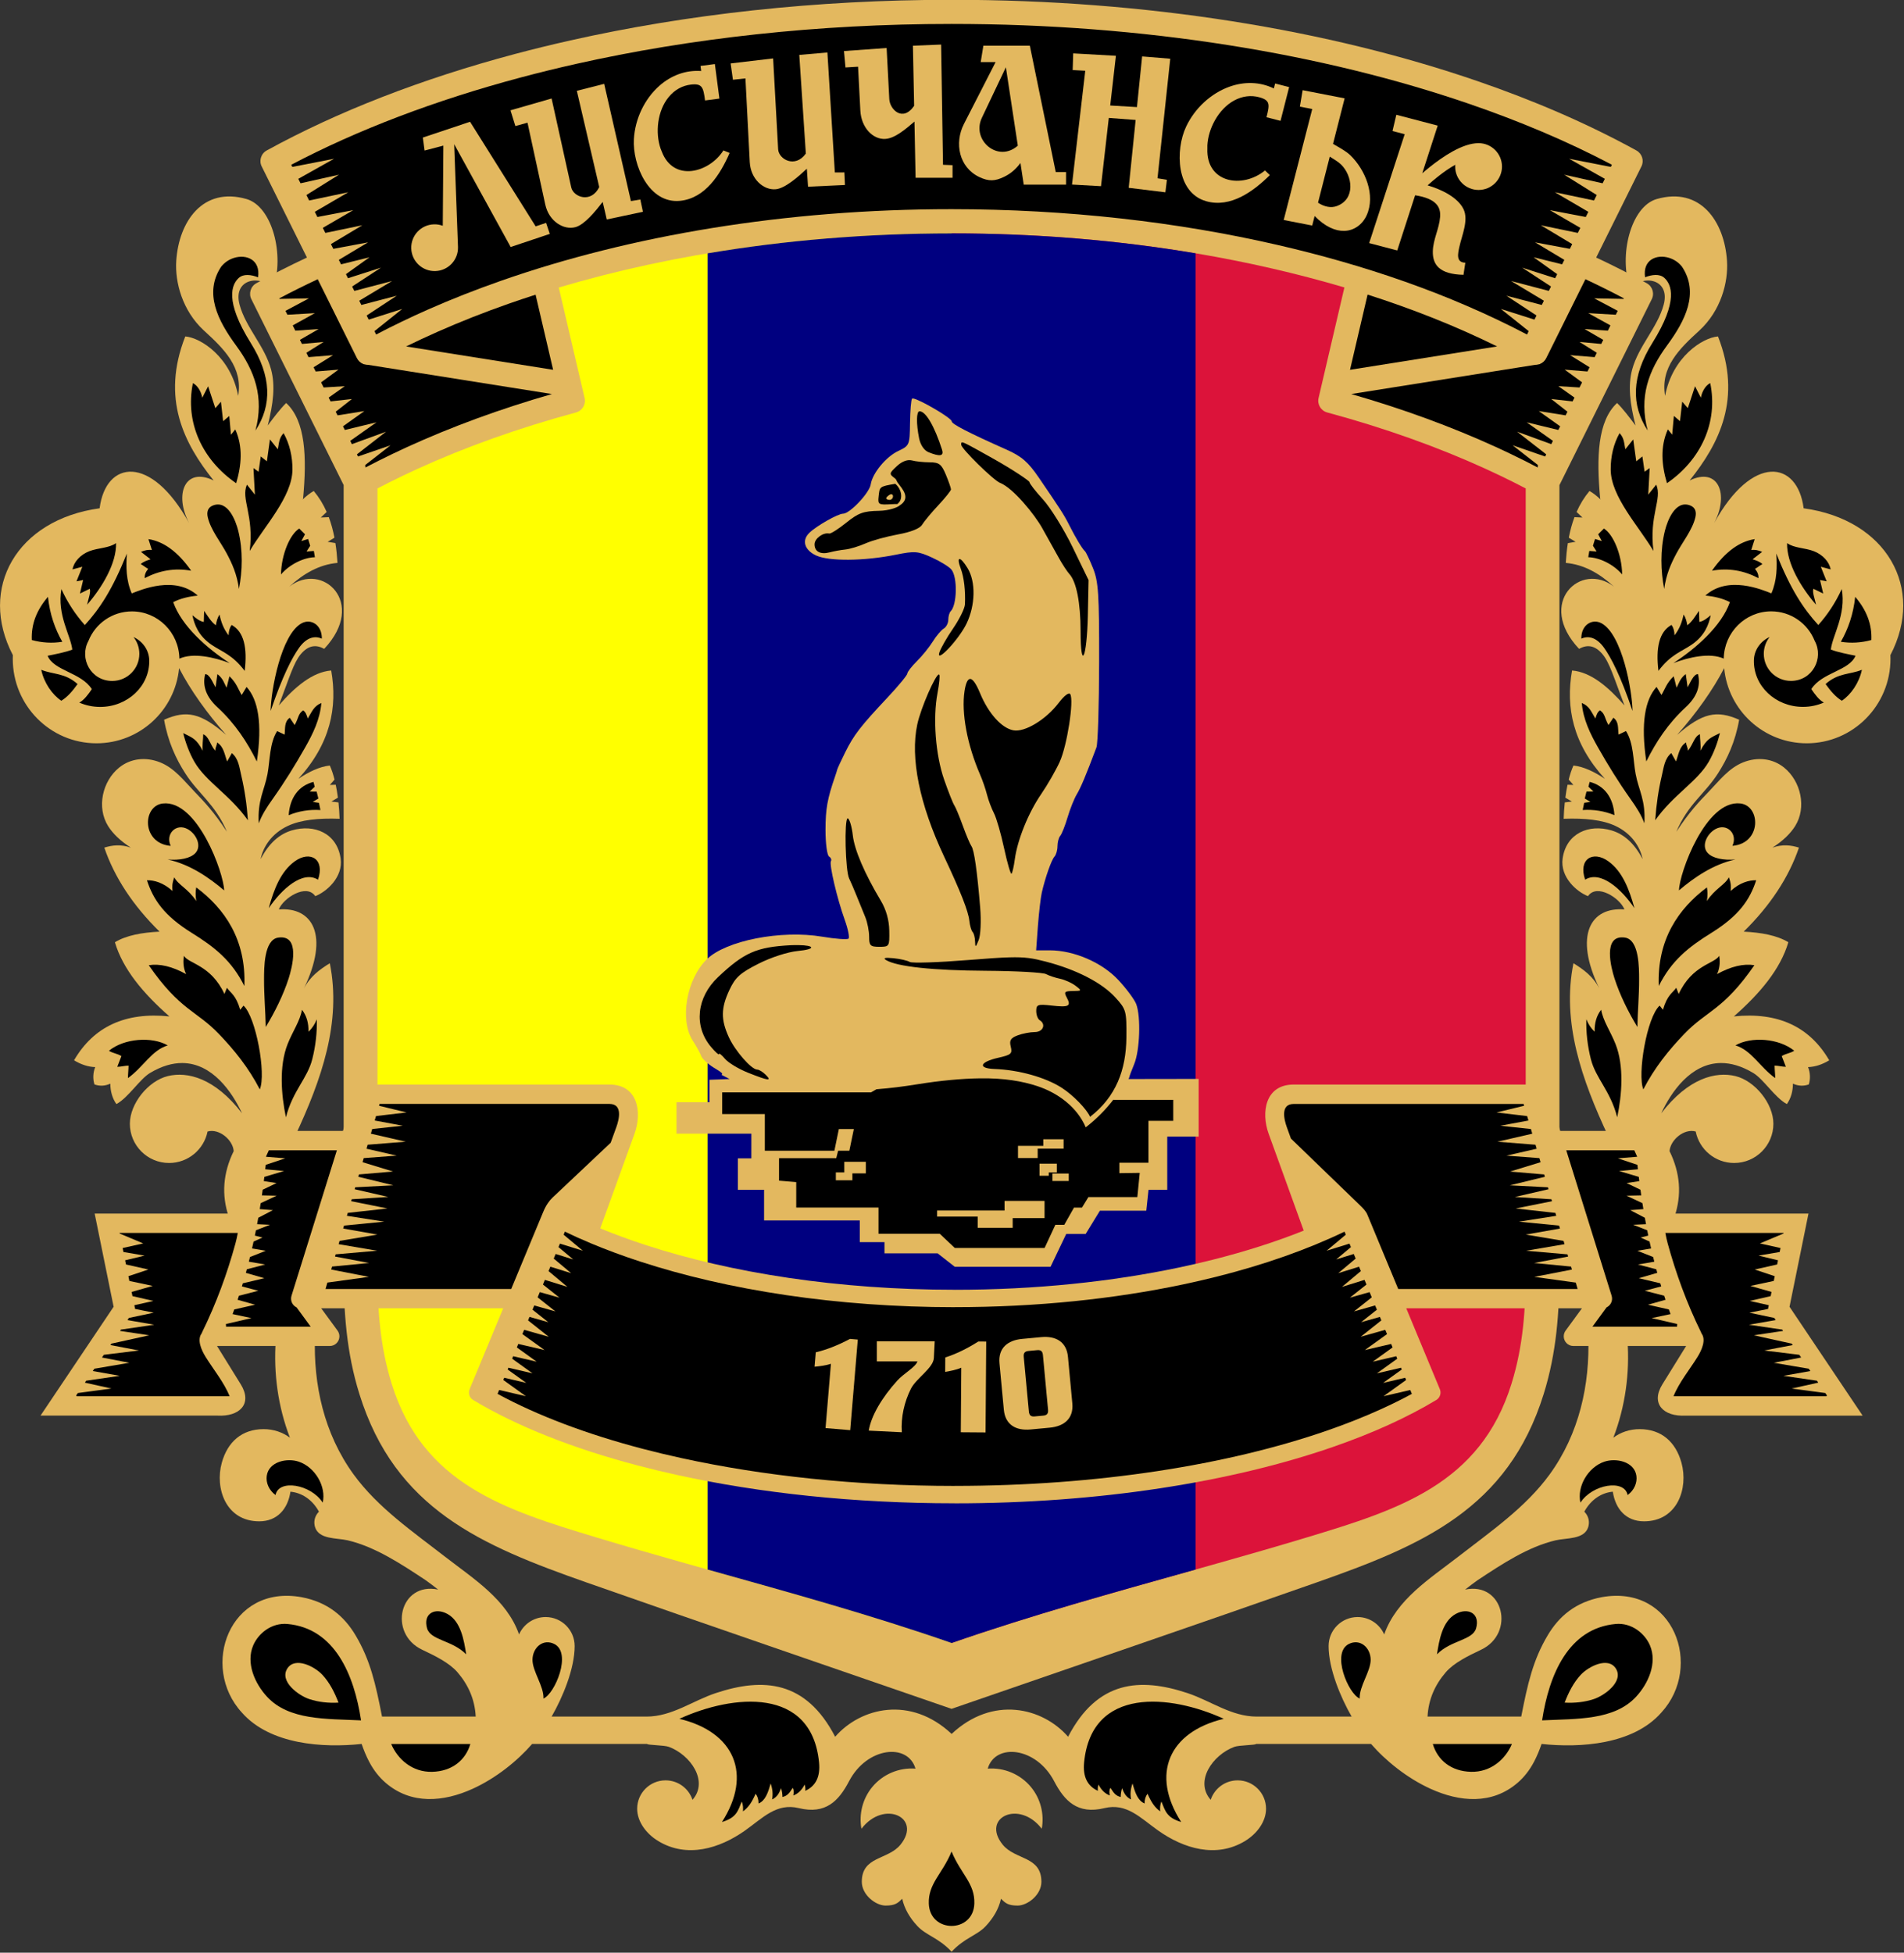
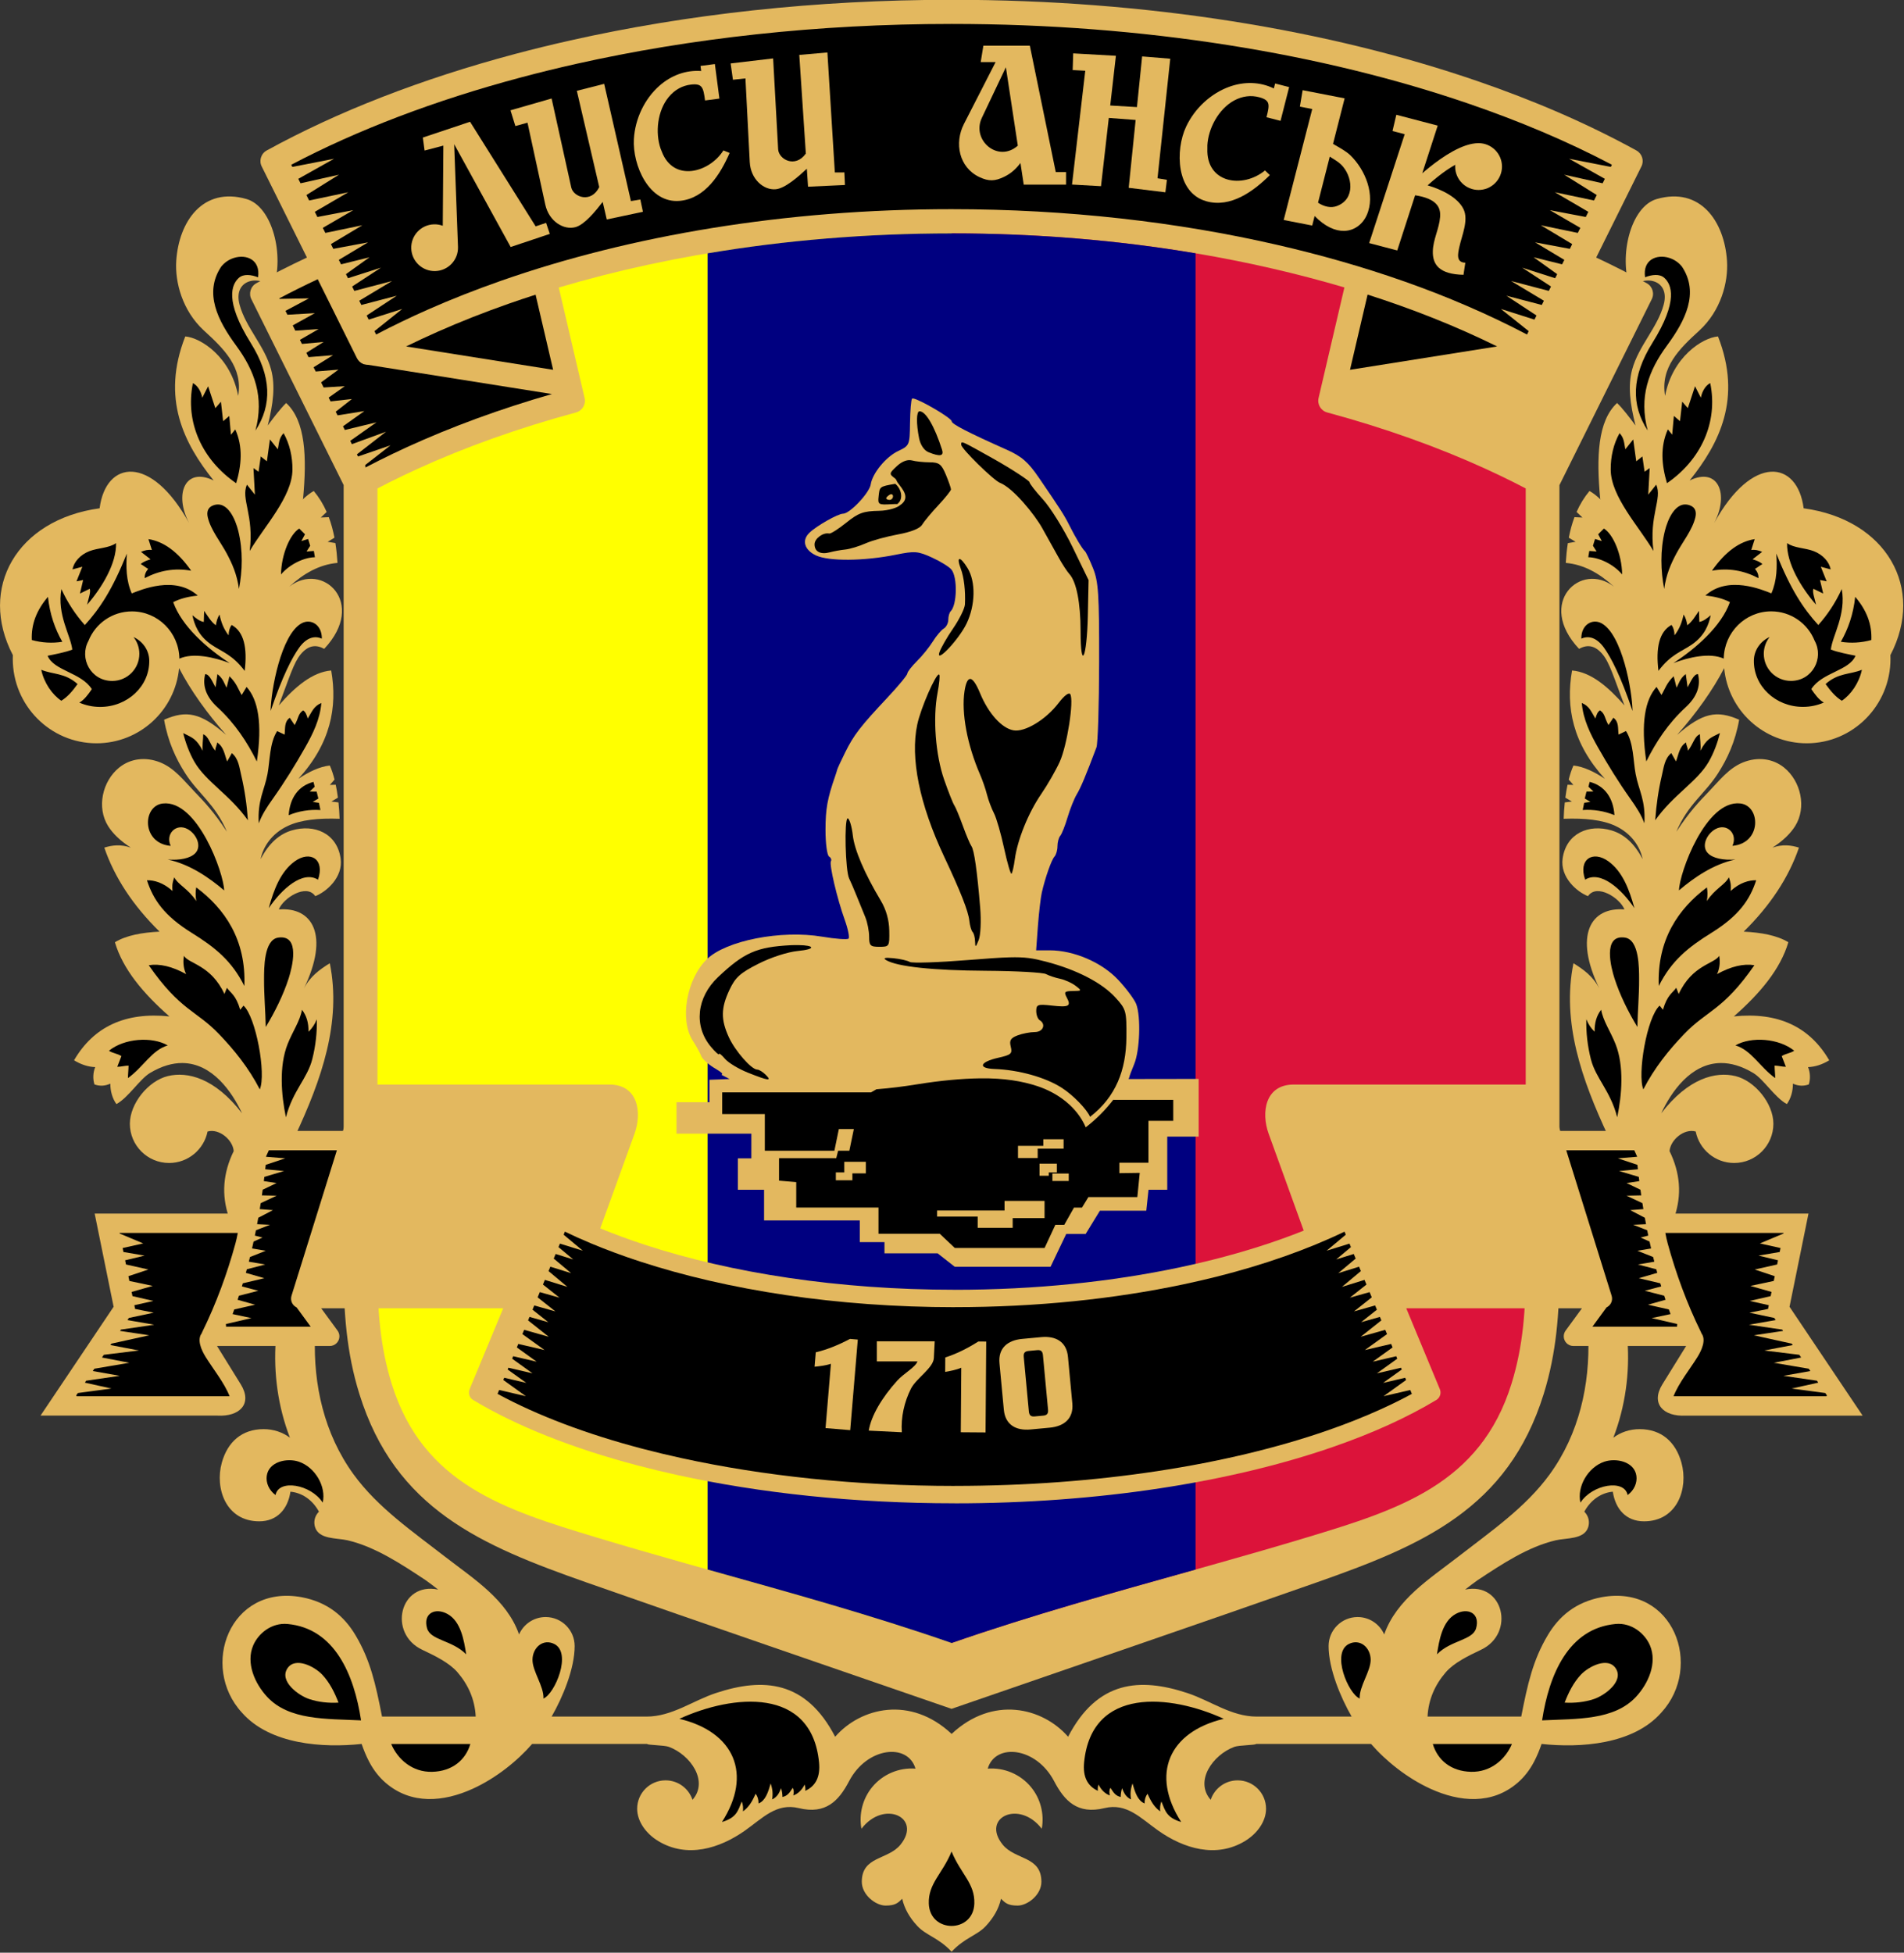
<svg xmlns="http://www.w3.org/2000/svg" id="svg2" height="430.69" width="420" version="1.1">
  <rect width="100%" height="100%" fill="#333333" stroke="none" />
  <defs id="defs4">
    <style id="style3005" type="text/css">.str0 {stroke:#FF6600;stroke-width:0.706}
    .fil1 {fill:none}
    .fil0 {fill:#A90000}</style>
    <style id="style3005-0" type="text/css">.str0 {stroke:#FF6600;stroke-width:0.706}
    .fil1 {fill:none}
    .fil0 {fill:#A90000}</style>
  </defs>
  <path id="path2993" fill-opacity="0.502" fill-rule="evenodd" fill="#800080" d="m333.27,218-7.973,0,0-5.315,7.973,0c1.468,0.001,2.658-1.19,2.658-2.658,0-1.466-1.19-2.656-2.658-2.656h-7.973l5.315-5.315h2.658c4.336,0.015,7.973,3.57,7.973,7.971,0,2.042-0.769,3.905-2.031,5.316,1.262,1.41,2.031,3.272,2.031,5.314,0,4.402-3.636,7.957-7.973,7.973h-7.973v-5.315h7.973c1.468,0,2.658-1.19,2.658-2.658s-1.19-2.658-2.658-2.658zm-193.39,10.63c7.337,0,13.287-5.95,13.287-13.288,0-7.336-5.95-13.288-13.287-13.288-7.337,0-13.287,5.951-13.287,13.288,0,7.338,5.95,13.288,13.287,13.288zm0,5.315c10.272,0,18.602-8.33,18.602-18.602,0-10.271-8.33-18.602-18.602-18.602s-18.602,8.331-18.602,18.602c0,10.272,8.33,18.602,18.602,18.602zm-5.314-26.575,5.314,0c4.402,0,7.973,3.57,7.973,7.973s-3.636,7.957-7.973,7.973h-5.314v-5.315h5.314c1.467,0,2.658-1.19,2.658-2.658s-1.19-2.658-2.658-2.658h-5.314v-5.315zm45.174-5.314,5.315,0,0,26.574-5.315,0-10.63-16.684,0,16.684-5.315,0,0-26.574,5.315,0,10.63,16.684,0-16.684zm-79.723,0,15.945,0,0,5.315-10.63,0,0,5.314,10.63,0,0,5.315-10.63,0,0,5.315,10.63,0,0,5.315-15.945,0,0-26.574zm90.352,0,5.315,0,0,26.574-5.315,0,0-26.574zm21.26,26.574c5.87,0,10.63-4.76,10.63-10.63v-5.314c0-5.87-4.76-10.63-10.63-10.63h-10.63v26.574h10.63zm0-21.259c2.935,0,5.315,2.38,5.315,5.315v5.314c0,2.935-2.38,5.315-5.315,5.315h-5.315v-15.944h5.315zm79.122-5.316c-7.336,0-13.288,5.951-13.288,13.288,0,7.338,5.951,13.288,13.288,13.288,7.338,0,13.288-5.95,13.288-13.288,0-7.336-5.95-13.288-13.288-13.288zm0-5.315c-10.271,0-18.601,8.331-18.601,18.602,0,10.272,8.33,18.602,18.601,18.602,10.272,0,18.602-8.33,18.602-18.602,0-10.271-8.33-18.602-18.602-18.602zm-211.99,5.315,5.315,0,0,21.26,10.63,0,0,5.315-15.945,0,0-26.575zm241.23,0.001,0,26.574-5.315,0,0-21.259,5.315-5.315zm-61.12,15.944c-1.468,0-2.658,1.19-2.658,2.658v2.658h10.63v5.315h-15.945v-7.973c0.015-4.336,3.57-7.973,7.973-7.973,1.466,0.001,2.658-1.19,2.658-2.658,0-1.466-1.191-2.656-2.658-2.656h-7.973l5.315-5.315h2.658c4.335,0.015,7.973,3.57,7.973,7.971,0,4.402-3.571,7.973-7.973,7.973z" />
  <g id="g3267" transform="matrix(0.754,0,0,0.754,-13.295,-99.39)" fill-rule="evenodd">
    <g id="g3177">
      <g id="g3179">
        <path id="path3181" d="m296.02,702.72c-3.834-4.107-7.388-4.712-9.972-7.47-2.293-2.447-3.824-5.112-4.467-8.011-1.254,1.233-2.003,1.993-4.871,1.993s-6.951-3.112-6.951-6.951c0-7.581,7.659-6.33,11.332-10.881,6.386-7.913-4.84-13.254-11.437-4.637-0.794-4.3,0.358-8.816,3.155-12.205,3.083-3.736,7.836-5.752,12.657-5.382-2.228-7.621-14.205-6.32-19.424,3.661-3.031,5.798-6.85,9.799-14.715,7.887-6.534-1.588-10.567,2.909-15.721,6.555-7.491,5.299-17.003,8.17-25.399,3.079-3.561-2.158-6.168-5.727-6.168-9.449,0-4.588,3.72-8.308,8.308-8.308,3.673,0,6.79,2.385,7.886,5.691,4.791-5.454-0.597-13.155-6.936-15.497-1.353-0.499-6.338-0.496-6.336-0.845h-33.647c-4.24,4.896-10.525,9.994-17.386,13.115-8.547,3.888-17.987,4.708-25.483-1.75-1.855-1.598-3.49-3.641-4.823-6.183l-0.004-0.008c-0.87-1.658-1.577-3.4-2.188-5.174-11.268,1.214-26.784,0.214-35.031-9.173-12.367-13.45-3.649-37.56,17.441-33.76,7.702,1.444,12.534,5.635,15.821,11.167,4.301,7.24,5.868,14.198,7.735,23.768h27.409c-0.265-5.074-2.194-9.316-5.326-12.957-2.389-2.777-6.555-4.811-10.317-6.589-10.127-4.787-6.597-19.957,4.655-17.607-1.156-0.911-2.353-1.811-3.587-2.701-7.266-4.812-14.816-9.811-22.908-11.713-3.144-0.738-8.432-0.189-9.537-3.912-0.431-1.452-0.152-3.156,1.158-4.467-2.052-3.742-5.251-5.568-8.341-5.841-0.752,5.047-3.855,8.666-9.122,8.666-9.798,0-13.024-9.693-10.96-17.136,1.695-6.112,5.88-9.83,12.245-9.83,2.936,0,5.624,0.945,7.69,2.507-0.227-0.592-0.446-1.186-0.655-1.781-3.198-9.132-4.282-18.929-3.321-28.546-4.409-11.431-10.234-23.49-13.903-34.25-2.188-6.418-1.711-12.837,1.431-19.255-0.239-3.276-4.255-6.699-7.649-5.737-1.054,5.251-5.691,9.208-11.251,9.208-6.338,0-11.477-5.139-11.477-11.476,0-5.933,5.408-12.553,11.088-13.942,5.766-1.41,13.779,0.558,21.725,10.878-2.904-6.219-8.685-14.677-17.518-14.698-2.815-0.007-5.941,0.843-9.382,2.896-3.036,1.811-6.319,7.185-9.85,9.114-1.18-1.623-1.781-3.763-1.781-5.977-1.649,0.745-3.163,0.747-4.639,0.231-0.516-1.549-0.443-3.521,0.221-5.071-2.066-0.074-4.132-0.738-6.199-1.992,5.756-9.889,15.054-14.169,27.895-12.841-7.638-6.715-13.616-13.799-15.94-21.696,3.358-2.029,7.933-2.841,13.062-3.099-7.712-7.582-13.172-15.81-16.161-24.574,2.288-0.735,4.871-1.031,7.748,0-3.111-2.007-5.274-4.131-6.638-6.305-3.411-5.439-1.688-13.132,3.235-17.113,3.34-2.701,7.794-3.192,11.969-1.528,4.23,1.686,6.966,5.347,10.029,8.523,2.958,3.067,5.782,6.053,9.521,11.774-3.434-8.121-8.31-11.025-12.183-17.079-2.721-4.249-5.051-9.207-6.192-15.686,6.575-2.878,10.699-2.045,18.154,4.428-5.583-6.294-10.467-13.122-13.768-19.526-1.165,12.406-11.585,21.989-24.169,21.989-13.52,0-24.485-11.059-24.485-24.695,0-0.366,0.009-0.73,0.024-1.091-10.219-19.6,1.121-39.63,25.38-42.953,1.809-14.048,15.055-15.91,26.173,4.309-4.443-8.433-1.198-16.519,7.182-12.448-8.694-10.849-15.412-23.976-8.299-42.132,4.574,0.374,13.337,6.031,15.48,17.396,1.442-8.357-4.191-13.802-10.054-19.151-6.267-5.785-8.467-14.078-8.06-20.348,0.748-11.516,7.779-21.764,20.555-18.09,7.563,2.174,11.212,16.475,7.772,26.309-3.736-4.42-11.842-2.931-9.801,4.608,1.819,6.72,7.36,12.059,9.219,18.96,1.272,4.724,0.634,9.996-0.988,16.374,1.838-2.472,3.695-4.922,5.4-6.588,5.697,5.261,6.068,15.849,4.948,27.929l-0.12,0.293c1.079-1.026,2.217-1.921,3.244-2.485,1.548,1.854,2.791,3.898,3.778,6.139l-1.721,1.625,2.339-0.106c0.703,1.872,1.247,3.873,1.657,6.009l-1.987,1.2,2.263,0.384c0.288,1.834,0.488,3.762,0.613,5.787-5.317,0.469-9.913,3.102-14.103,6.949,9.673-7.525,22.865,4.732,10.219,18.189-2.23-1.206-4.497-1.228-6.844,1.55-2.072,2.451-3.363,6.872-6.44,15.005,4.687-5.377,9.796-9.769,15.328-10.219,1.902,10.815-0.244,21.428-9.606,31.679,3.066-2.034,6.131-3.539,9.197-3.884,0.548,1.214,1.008,2.615,1.388,4.122l-1.371,1.554,1.716-0.053c0.258,1.225,0.468,2.499,0.636,3.782l-1.91,1.135,2.074,0.254c0.174,1.63,0.281,3.253,0.329,4.787-6.232-0.221-11.292,0.309-15.074,2.056-4.862,2.247-7.346,6.259-8.021,9.75,2.481-4.779,5.575-7.353,9.093-8.397,6.59-1.957,13.239,0.803,14.301,8.181,0.797,5.541-4.219,9.825-7.419,11.041-2.568-3.789-9.36,0.542-10.661,3.89,9.853-0.793,14.892,7.486,7.357,23.095,1.814-3.512,4.617-5.541,7.562-7.358,3.471,17.23-2.397,33.993-10.205,50.658l5.869,58.601c-0.494,13.919,2.613,28.321,11.298,40.269,7.05,9.699,17.307,16.729,26.832,24.13,8.199,6.37,18.009,12.466,21.57,22.677,1.312-2.992,4.301-5.083,7.778-5.083,4.688,0,8.49,3.802,8.49,8.49,0,6.625-3.523,15.044-6.741,20.626h27.758c7.455,0,13.488-4.634,20.312-6.889,13.837-4.574,26.314-3.714,34.881,12.787,7.504-8.613,22.095-12.072,34.074-0.83,11.98-11.242,26.57-7.783,34.074,0.83,8.567-16.501,21.045-17.361,34.882-12.787,6.823,2.255,12.857,6.889,20.312,6.889h27.758c-3.219-5.582-6.741-14.001-6.741-20.626,0-4.688,3.802-8.49,8.49-8.49,3.476,0,6.465,2.091,7.778,5.083,3.561-10.211,13.371-16.307,21.57-22.677,9.525-7.401,19.782-14.431,26.831-24.13,8.685-11.948,11.793-26.35,11.298-40.269l5.87-58.601c-7.809-16.665-13.676-33.428-10.206-50.658,2.945,1.817,5.749,3.846,7.562,7.358-7.535-15.609-2.495-23.888,7.358-23.095-1.301-3.348-8.093-7.679-10.662-3.89-3.199-1.216-8.215-5.5-7.418-11.041,1.062-7.378,7.711-10.138,14.301-8.181,3.518,1.044,6.612,3.618,9.093,8.397-0.676-3.491-3.16-7.503-8.021-9.75-3.782-1.747-8.842-2.277-15.074-2.056,0.048-1.534,0.155-3.157,0.329-4.787l2.074-0.254-1.91-1.135c0.167-1.283,0.378-2.557,0.635-3.782l1.717,0.053-1.371-1.554c0.38-1.507,0.84-2.908,1.387-4.122,3.066,0.345,6.132,1.85,9.197,3.884-9.361-10.251-11.507-20.864-9.605-31.679,5.532,0.45,10.641,4.842,15.328,10.219-3.077-8.133-4.368-12.554-6.44-15.005-2.348-2.778-4.614-2.756-6.845-1.55-12.645-13.457,0.546-25.714,10.219-18.189-4.19-3.847-8.785-6.48-14.102-6.949,0.125-2.025,0.324-3.953,0.613-5.787l2.263-0.384-1.987-1.2c0.41-2.136,0.954-4.137,1.657-6.009l2.339,0.106-1.721-1.625c0.986-2.241,2.229-4.285,3.778-6.139,1.027,0.564,2.165,1.459,3.243,2.485l-0.119-0.293c-1.121-12.08-0.749-22.668,4.947-27.929,1.706,1.666,3.563,4.116,5.401,6.588-1.622-6.378-2.261-11.65-0.988-16.374,1.859-6.901,7.4-12.24,9.219-18.96,2.041-7.539-6.065-9.028-9.802-4.608-3.44-9.834,0.21-24.135,7.773-26.309,12.776-3.674,19.808,6.574,20.555,18.09,0.407,6.27-1.792,14.563-8.06,20.348-5.862,5.349-11.496,10.794-10.054,19.151,2.144-11.365,10.906-17.022,15.48-17.396,7.114,18.156,0.395,31.283-8.298,42.132,8.38-4.071,11.624,4.015,7.181,12.448,11.119-20.219,24.365-18.357,26.173-4.309,24.259,3.323,35.599,23.353,25.38,42.953,0.016,0.361,0.024,0.725,0.024,1.091,0,13.636-10.965,24.695-24.485,24.695-12.583,0-23.003-9.583-24.169-21.989-3.301,6.404-8.185,13.232-13.767,19.526,7.454-6.473,11.578-7.306,18.153-4.428-1.141,6.479-3.471,11.437-6.192,15.686-3.873,6.054-8.749,8.958-12.183,17.079,3.739-5.721,6.563-8.707,9.521-11.774,3.064-3.176,5.8-6.837,10.029-8.523,4.175-1.664,8.629-1.173,11.969,1.528,4.923,3.981,6.646,11.674,3.235,17.113-1.363,2.174-3.527,4.298-6.638,6.305,2.878-1.031,5.461-0.735,7.749,0-2.99,8.764-8.45,16.992-16.162,24.574,5.129,0.258,9.705,1.07,13.062,3.099-2.324,7.897-8.301,14.981-15.939,21.696,12.84-1.328,22.138,2.952,27.894,12.841-2.067,1.254-4.133,1.918-6.199,1.992,0.664,1.55,0.738,3.522,0.222,5.071-1.477,0.516-2.99,0.514-4.639-0.231-0.001,2.214-0.601,4.354-1.781,5.977-3.532-1.929-6.815-7.303-9.851-9.114-3.441-2.053-6.567-2.903-9.382-2.896-8.833,0.021-14.613,8.479-17.518,14.698,7.947-10.32,15.959-12.288,21.725-10.878,5.68,1.389,11.088,8.009,11.088,13.942,0,6.337-5.14,11.476-11.477,11.476-5.56,0-10.198-3.957-11.251-9.208-3.394-0.962-7.41,2.461-7.649,5.737,3.142,6.418,3.619,12.837,1.431,19.255-3.669,10.76-9.494,22.819-13.903,34.25,0.96,9.617-0.123,19.414-3.322,28.546-0.208,0.595-0.428,1.189-0.655,1.781,2.067-1.562,4.754-2.507,7.691-2.507,6.364,0,10.55,3.718,12.244,9.83,2.063,7.443-1.162,17.136-10.96,17.136-5.267,0-8.371-3.619-9.123-8.666-3.089,0.273-6.289,2.099-8.341,5.841,1.311,1.311,1.59,3.015,1.158,4.467-1.104,3.723-6.393,3.174-9.536,3.912-8.093,1.902-15.642,6.901-22.908,11.713-1.234,0.89-2.431,1.79-3.587,2.701,11.252-2.35,14.782,12.82,4.654,17.607-3.762,1.778-7.927,3.812-10.316,6.589-3.132,3.641-5.061,7.883-5.327,12.957h27.41c1.866-9.57,3.434-16.528,7.735-23.768,3.287-5.532,8.119-9.723,15.82-11.167,21.088-3.799,29.806,20.31,17.427,33.762-8.247,9.387-23.763,10.387-35.031,9.173-0.612,1.774-1.319,3.516-2.188,5.174l-0.004,0.008c-1.333,2.542-2.968,4.585-4.823,6.183-7.496,6.458-16.937,5.638-25.483,1.75-6.861-3.121-13.147-8.219-17.387-13.115h-33.646c0.001,0.349-4.983,0.346-6.336,0.845-6.339,2.342-11.727,10.043-6.937,15.497,1.097-3.306,4.213-5.691,7.887-5.691,4.587,0,8.308,3.72,8.308,8.308,0,3.722-2.607,7.291-6.168,9.449-8.397,5.091-17.908,2.22-25.399-3.079-5.154-3.646-9.188-8.143-15.721-6.555-7.866,1.912-11.684-2.089-14.715-7.887-5.219-9.981-17.196-11.282-19.424-3.661,4.82-0.37,9.573,1.646,12.657,5.382,2.797,3.389,3.948,7.905,3.155,12.205-6.597-8.617-17.823-3.276-11.437,4.637,3.672,4.551,11.332,3.3,11.332,10.881,0,3.839-4.083,6.951-6.951,6.951s-3.618-0.76-4.872-1.993c-0.643,2.899-2.173,5.564-4.466,8.011-2.585,2.758-6.138,3.363-9.973,7.47z" fill="#e3b85f" />
        <path id="path3183" d="m56.689,318.16c1.071,1.352,1.712,3.062,1.712,4.92,0,4.377-3.55,7.927-7.927,7.927-6.32,0-9.729-6.659-6.962-11.723,2.012-5.052,6.946-8.623,12.714-8.623,7.554,0,13.741,6.126,13.891,13.786l0,0.037c4-1.822,10.159-0.428,14.724,1.308-6.678-4.347-14.034-10.799-16.536-17.833,2.01-1.023,4.403-1.661,7.181-1.915-6.627-6.002-16.647-1.686-19.31-0.639-1.683-3.883-1.68-7.766-1.436-11.65-4.24,10.569-7.904,16.098-12.288,20.907-2.647-2.971-4.982-6.41-6.862-10.533-1.334,7.543,2.741,13.583,3.192,17.714-2.039,0.79-5.176,1.388-7.216,1.794,1.805,4.425,9.836,4.864,12.933,9.765-1.025,1.504-2.255,3.195-3.666,3.932,1.856,0.811,3.925,1.266,6.108,1.266,7.997,0,14.516-6.085,14.357-13.642-0.064-2.994-1.931-5.563-4.61-6.798zm17.378-74.27c-2.351,11.54,2.758,22.469,12.658,29.281,1.569-5.285,2.033-10.632-0.257-15.744l-1.268,1.561-0.493-5.491-1.795,1.526-0.647-5.694-1.64,1.881-2.106-6.397-1.707,3.347c-0.365-1.914-1.41-3.599-2.745-4.27zm18.3,13.878c4.88-7.485,4.736-15.842-1.373-25.621-7.742-12.394-5.554-17.145-3.522-19.016,1.39-1.28,3.685-0.971,5.657-0.199,0.749-5.116-3.373-6.818-7.044-5.671-1.436,0.449-2.804,1.334-3.784,2.62-5.043,7.677-0.94,15.729,4.423,23.029,5.411,7.366,8.248,15.06,5.643,24.858zm-3.147,70.298c-3.614-4.788-6.628-5.548-9.71-7.65-3.866-2.637-5.012-5.909-5.59-8.631,1.112,0.95,2.224,1.801,3.335,1.962,0.033-1.079,0.065-2.158,0.098-3.237,0.948,1.31,1.962,3.176,3.433,4.218,0.163-1.046,0.392-2.092,1.079-3.139,0.425,2.142,1.177,4.202,2.648,6.081,0.033-1.275,0.327-2.288,0.883-3.04,3.638,1.978,4.634,6.751,3.825,13.436zm3.55,26.503c-2.809-5.676-6.342-11.062-11.468-15.812-3.301-3.012-4.518-6.255-3.649-9.731,1.311-0.094,2.368,2.76,3.035,3.846,0.181-1.286,0.361-2.573,0.542-3.86,1.703,1.225,2.105,2.983,2.695,3.958,0.279-1.109,0.558-2.218,0.836-3.328,2.097,1.983,2.59,3.862,3.577,5.486,0.477-0.791,0.954-1.581,1.431-2.372,3.372,3.751,4.668,10.585,3.002,21.813zm-2.607,17.203c-5.315-7.496-12.245-11.259-15.619-17.05-1.534-2.632-2.656-5.779-3.321-8.463,2.788,1.413,3.808,1.59,5.734,5.182-0.225-1.607,0.157-3.487,0.12-4.834,1.68,0.647,1.911,2.863,3.529,4.834,0-1.042,0.52-1.557,0.521-2.427,1.947,1.144,2.191,3.49,2.954,5.555,0.462-0.816,0.923-1.633,1.385-2.449,1.974,1.65,2.178,4.114,2.756,6.571,0.976,4.141,1.623,8.502,1.941,13.081zm3.175,0.886c0.927-2.511,2.317-4.66,4.125-7.208,3.416-4.812,6.529-9.848,9.447-14.992,2.269-4.001,4.345-8.228,4.735-12.999-2.235,0.919-2.713,2.499-3.982,4.551-0.292-1.036-0.638-1.991-1.358-2.388-1.515,1.061-1.259,2.162-2.465,4.3-0.476-0.714-0.953-1.429-1.43-2.144-1.653,1.186-1.29,2.988-1.517,4.932-0.727-0.345-1.454-0.691-2.181-1.036-2.249,3.515-2.072,8.597-2.819,12.565-0.918,4.872-2.966,7.634-2.554,14.419zm8.756-2.388c0.324-5.1,2.918-8.638,7.252-9.728,0.117,0.472,0.233,0.944,0.35,1.416-0.488,0.468-0.976,0.937-1.463,1.405,0.679,0.007,1.358,0.014,2.037,0.021,0.167,0.674,0.333,1.347,0.5,2.02-0.546,0.328-1.091,0.656-1.637,0.984,0.605,0.092,1.209,0.184,1.814,0.276,0.144,0.701,0.289,1.402,0.433,2.103-3.213-0.207-6.309,0.295-9.286,1.503zm-18.882,22.006c-0.103-5.067-7.827-26.548-17.936-25.423-6.042,0.672-6.255,11.706,2.298,12.391-1.631-3.488,1.58-6.709,4.925-4.914,2.505,1.345,4.265,4.897,2.314,7.014-1.444,1.566-4.627,2.183-8.108,1.896,6.55,1.417,12.103,5.31,16.508,9.036zm18.072,66.378c-1.379-6.552-2.049-14.974,0.485-21.405,1.457-3.696,3.668-6.801,4.206-10.047,1.332,1.68,1.969,3.823,1.912,6.43,1.042-0.985,1.853-2.202,2.432-3.649,0.094,3.882-0.347,7.764-1.324,11.647-1.427,5.674-5.735,9.264-7.711,17.024zm-40.135-44.49c9.211,13.269,13.842,13.15,20.488,20.07,4.547,4.734,8.735,9.917,12.006,16.247,1.917-4.606-1.17-21.258-4.771-24.497l-0.963,1.212c-1.284-4.387-2.766-4.83-3.885-6.425l-0.733,1.809c-3.944-8.522-10.456-8.814-11.844-11.161-0.391,2.081,0.013,4.136,0.65,5.352-4.112-2.259-7.761-3.128-10.947-2.607zm5.56,23.458c-4.605-2.665-12.771-2.086-17.203,1.564,1.159,0.753,2.491,0.811,3.649,1.564-0.348,0.811-0.869,2.317-1.216,3.128,1.043,0,2.259-0.348,3.301-0.348,0,1.101-0.174,2.549-0.174,3.649,4.489-3.215,6.98-8.197,11.642-9.557zm28.671-5.386c-0.076-4.524-0.523-9.248-0.497-14.028,0.017-3.04-0.093-11.506,4.146-12.124,6.641-0.968,4.02,8.903,3.065,11.889-1.565,4.895-4.072,9.918-6.714,14.263zm0.869-34.753c3.765-5.573,9.905-11.142,14.422-8.341,2.085-6.054-2.312-8.596-6.777-5.387-4.104,2.95-6.111,8.139-7.645,13.728zm-7.124,22.763c0.542-13.617-5.802-22.651-14.075-28.845-0.232,1.101-0.232,2.433,0,3.997-2.377-3.649-5.274-4.691-6.429-6.951-0.706,1.97-0.602,2.723-0.521,3.997-2.663-2.437-5.441-3.191-7.472-3.128,1.865,5.727,5.063,10.39,13.103,15.385,6.713,4.171,11.695,8.115,15.394,15.545zm-59.422-92.5c3.501,1.429,6.881,0.836,10.624,4.167-1.525,2.114-2.908,3.742-4.756,4.886-2.649-1.781-5.058-5.205-5.868-9.053zm1.959-21.344c0.541,5.07,2.043,9.372,4.201,13.15-2.976,0.475-5.951,0.302-8.927-0.516-0.204-4.576,1.372-8.707,4.726-12.634zm19.923-15.716c0.163,5.89-4.07,12.957-8.466,18.02,0.337-1.657,1.139-3.625,0.777-4.66-0.958,0.466-1.916,0.932-2.874,1.398,0.311-1.321,0.621-2.641,0.932-3.961-0.647,0.129-1.294,0.258-1.942,0.388,0.57-1.424,1.139-2.848,1.709-4.272-0.958,0.259-1.916,0.518-2.874,0.777,0.395-2.207,2.284-4.31,4.963-5.341,2.516-0.968,5.776-0.882,7.774-2.349zm21.98,8.078c-3.954-5.644-8.135-8.57-12.505-9.243,0.337,1.062,0.673,2.123,1.01,3.185-1.087-0.155-2.096,0.077-3.184,0.544,0.932,0.724,1.864,1.449,2.796,2.174-1.048,0.337-2.032,0.647-2.874,1.398,0.738,0.403,1.437,0.999,2.175,1.398-0.751,0.906-1.087,1.812-1.01,2.719,4.23-2.23,8.741-3.053,13.592-2.175zm23.244,41.02c3.485-10.28,6.296-15.642,8.334-18.488s4.408-3.67,6.643-2.661c0.069-4.077-3.221-5.95-5.903-4.496-6.048,3.279-8.991,19.728-9.074,25.645zm-9.272-35.69c1.033-5.255,1.213-11.288-0.203-17.009-0.76-3.072-3.079-9.03-7.343-7.429-1.649,0.619-1.911,2.005-1.571,3.482,0.838,3.636,3.766,7.256,5.519,10.533,1.602,2.996,3.03,6.148,3.599,10.423zm12.307-4.243c0.102-5.973,2.694-11.82,5.338-13.421,0.559,0.559,1.118,1.119,1.677,1.678-0.356,0.661-0.711,1.321-1.067,1.982,0.661-0.203,1.321-0.406,1.982-0.609,0.204,0.66,0.407,1.321,0.61,1.982-0.356,0.559-0.711,1.118-1.067,1.678,0.711-0.051,1.423-0.102,2.135-0.153,0.101,0.61,0.203,1.22,0.305,1.83-3.05,0.051-7.27,1.931-9.913,5.033zm0.753-41.329c1.747,3.111,2.628,6.822,2.592,10.7-0.073,7.941-8.264,16.588-12.505,23.766,1.329-10.47-2.643-15.207-0.811-19.404,0.779,0.978,1.557,1.956,2.336,2.934-0.141-2.593-0.281-5.186-0.422-7.778,0.497,0.355,0.993,0.711,1.49,1.067,0.216-1.491,0.431-2.982,0.647-4.473,0.598,0.474,1.195,0.949,1.793,1.423,0.295-2.132,0.591-4.265,0.886-6.397,0.772,0.963,1.545,1.927,2.317,2.89,0.365-1.914,0.343-3.294,1.677-4.728zm76.025,370.15c3.342-1.377,8.394-13.358,3.172-15.963-3.304-1.649-6.341,1.079-6.375,4.589-0.034,3.432,3.38,7.774,3.203,11.374zm-22.606-12.933c-4.071-4.16-10.412-4.064-11.439-7.596-1.268-4.357,2.347-6.207,5.966-4.211,3.951,2.179,4.845,7.784,5.473,11.807zm-21.931,26.231,23.15,0c-1.407,4.743-5.358,7.996-11.168,8.138-5.811,0.143-10.086-3.671-11.982-8.138zm-8.824-6.914c-2.034-13.392-7.721-26.92-21.511-28.193-4.714-0.434-8.576,2.821-10.039,6.255-2.194,5.15,0.457,11.153,4.066,15.045,6.402,6.904,17.237,6.408,27.484,6.893zm-6.598-5.185c-1.164-3.026-2.585-5.847-4.69-8.117-2.32-2.501-8.002-5.362-10.26-1.902-2.46,3.768,3.247,7.935,6.396,8.977,2.714,0.898,5.576,1.203,8.554,1.042zm99.73,4.735c15.648-7.182,38.69-9.465,40.856,12.744,0.413,4.244-0.991,6.914-4.02,8.321,0.057-0.73-0.006-1.337-0.19-1.823-0.868,1.671-2.018,2.73-3.332,3.172,0.208-0.795,0.226-1.552-0.172-2.225-1.037,1.682-1.643,2.362-2.991,2.677-0.012-0.916-0.146-1.771-0.401-2.565-0.51,1.305-1.079,2.583-2.63,3.283,0.309-1.624,0.112-3.175-0.429-4.676-0.744,2.687-1.544,5.038-3.532,5.854,0.016-1.131-0.271-2.08-0.862-2.846-1.041,2.365-1.993,3.917-3.692,5.158,0.06-0.958,0.059-1.916-0.368-2.874-1.099,2.657-1.473,4.717-5.784,5.979,8.967-13.908,3.686-26.331-12.453-30.179zm-118.15-65.46c0.883-4.74,10.342-3.166,13.803,2.213,1.081-4.66-2.19-10.345-6.992-11.973-3.417-1.158-8.801-0.053-9.383,4.154-0.271,1.955,0.591,4.152,2.572,5.606zm204.44,119.51c0.198-5.914-3.952-8.637-6.66-15.237-2.707,6.6-6.857,9.323-6.66,15.237,0.29,8.71,13.03,8.709,13.32,0zm232.67-370.51c-1.071,1.352-1.712,3.062-1.712,4.92,0,4.377,3.551,7.927,7.928,7.927,6.32,0,9.729-6.659,6.961-11.723-2.011-5.052-6.946-8.623-12.714-8.623-7.554,0-13.741,6.126-13.891,13.786v0.037c-4.001-1.822-10.159-0.428-14.725,1.308,6.678-4.347,14.034-10.799,16.536-17.833-2.01-1.023-4.403-1.661-7.182-1.915,6.628-6.002,16.647-1.686,19.311-0.639,1.683-3.883,1.68-7.766,1.436-11.65,4.24,10.569,7.904,16.098,12.289,20.907,2.647-2.971,4.982-6.41,6.862-10.533,1.334,7.543-2.741,13.583-3.192,17.714,2.039,0.79,5.176,1.388,7.216,1.794-1.805,4.425-9.836,4.864-12.932,9.765,1.025,1.504,2.255,3.195,3.665,3.932-1.856,0.811-3.925,1.266-6.108,1.266-7.997,0-14.516-6.085-14.357-13.642,0.064-2.994,1.931-5.563,4.609-6.798zm-17.378-74.268c2.351,11.54-2.758,22.469-12.658,29.281-1.569-5.285-2.033-10.632,0.257-15.744l1.268,1.561,0.493-5.491,1.795,1.526,0.647-5.694,1.64,1.881,2.106-6.397,1.707,3.347c0.365-1.914,1.41-3.599,2.745-4.27zm-18.3,13.878c-4.881-7.485-4.736-15.842,1.372-25.621,7.742-12.394,5.555-17.145,3.522-19.016-1.39-1.28-3.685-0.971-5.657-0.199-0.749-5.116,3.373-6.818,7.044-5.671,1.437,0.449,2.804,1.334,3.784,2.62,5.043,7.677,0.94,15.729-4.423,23.029-5.411,7.366-8.248,15.06-5.642,24.858zm3.147,70.298c3.613-4.788,6.627-5.548,9.709-7.65,3.867-2.637,5.012-5.909,5.591-8.631-1.112,0.95-2.224,1.801-3.335,1.962-0.033-1.079-0.065-2.158-0.098-3.237-0.947,1.31-1.961,3.176-3.433,4.218-0.163-1.046-0.391-2.092-1.078-3.139-0.425,2.142-1.177,4.202-2.649,6.081-0.032-1.275-0.327-2.288-0.882-3.04-3.638,1.978-4.635,6.751-3.825,13.436zm-3.55,26.503c2.809-5.676,6.341-11.062,11.468-15.812,3.301-3.012,4.518-6.255,3.649-9.731-1.311-0.094-2.368,2.76-3.035,3.846-0.18-1.286-0.361-2.573-0.541-3.86-1.703,1.225-2.105,2.983-2.695,3.958-0.279-1.109-0.558-2.218-0.836-3.328-2.098,1.983-2.591,3.862-3.578,5.486-0.477-0.791-0.953-1.581-1.43-2.372-3.373,3.751-4.668,10.585-3.002,21.813zm2.606,17.203c5.315-7.496,12.246-11.259,15.619-17.05,1.534-2.632,2.657-5.779,3.321-8.463-2.787,1.413-3.808,1.59-5.734,5.182,0.226-1.607-0.156-3.487-0.12-4.834-1.681,0.647-1.911,2.863-3.529,4.834,0-1.042-0.519-1.557-0.521-2.427-1.947,1.144-2.191,3.49-2.954,5.555-0.461-0.816-0.923-1.633-1.384-2.449-1.975,1.65-2.179,4.114-2.757,6.571-0.976,4.141-1.622,8.502-1.941,13.081zm-3.175,0.886c-0.927-2.511-2.317-4.66-4.125-7.208-3.416-4.812-6.53-9.848-9.447-14.992-2.269-4.001-4.344-8.228-4.735-12.999,2.235,0.919,2.713,2.499,3.982,4.551,0.293-1.036,0.638-1.991,1.358-2.388,1.515,1.061,1.259,2.162,2.465,4.3,0.477-0.714,0.953-1.429,1.43-2.144,1.653,1.186,1.29,2.988,1.518,4.932,0.726-0.345,1.453-0.691,2.18-1.036,2.249,3.515,2.072,8.597,2.82,12.565,0.917,4.872,2.965,7.634,2.554,14.419zm-8.756-2.388c-0.324-5.1-2.918-8.638-7.252-9.728-0.116,0.472-0.233,0.944-0.35,1.416,0.488,0.468,0.976,0.937,1.464,1.405-0.68,0.007-1.359,0.014-2.038,0.021-0.166,0.674-0.333,1.347-0.5,2.02,0.546,0.328,1.091,0.656,1.637,0.984-0.605,0.092-1.209,0.184-1.814,0.276-0.144,0.701-0.289,1.402-0.433,2.103,3.213-0.207,6.309,0.295,9.286,1.503zm18.882,22.006c0.103-5.067,7.826-26.548,17.936-25.423,6.042,0.672,6.256,11.706-2.297,12.391,1.63-3.488-1.58-6.709-4.926-4.914-2.505,1.345-4.265,4.897-2.314,7.014,1.444,1.566,4.627,2.183,8.108,1.896-6.549,1.417-12.102,5.31-16.507,9.036zm-18.072,66.378c1.379-6.552,2.05-14.974-0.485-21.405-1.457-3.696-3.668-6.801-4.206-10.047-1.332,1.68-1.969,3.823-1.912,6.43-1.042-0.985-1.853-2.202-2.432-3.649-0.094,3.882,0.347,7.764,1.324,11.647,1.427,5.674,5.735,9.264,7.711,17.024zm40.14-44.484c-9.211,13.269-13.843,13.15-20.488,20.07-4.547,4.734-8.735,9.917-12.006,16.247-1.796-4.317,1.004-21.11,4.772-24.497l0.962,1.212c1.284-4.387,2.766-4.83,3.886-6.425l0.733,1.809c3.944-8.522,10.456-8.814,11.844-11.161,0.391,2.081-0.013,4.136-0.65,5.352,4.112-2.259,7.761-3.128,10.947-2.607zm-5.561,23.458c4.605-2.665,12.772-2.086,17.203,1.564-1.159,0.753-2.491,0.811-3.649,1.564,0.347,0.811,0.869,2.317,1.216,3.128-1.042,0-2.259-0.348-3.301-0.348,0,1.101,0.174,2.549,0.174,3.649-4.49-3.215-6.98-8.197-11.643-9.557zm-28.671-5.386c0.076-4.524,0.524-9.248,0.497-14.028-0.016-3.04,0.093-11.506-4.146-12.124-6.641-0.968-4.02,8.903-3.065,11.889,1.565,4.895,4.072,9.918,6.714,14.263zm-0.868-34.753c-3.766-5.573-9.906-11.142-14.423-8.341-2.085-6.054,2.312-8.596,6.777-5.387,4.104,2.95,6.111,8.139,7.646,13.728zm7.124,22.763c-0.542-13.617,5.802-22.651,14.075-28.845,0.231,1.101,0.231,2.433,0,3.997,2.377-3.649,5.274-4.691,6.429-6.951,0.706,1.97,0.602,2.723,0.521,3.997,2.663-2.437,5.442-3.191,7.472-3.128-1.865,5.727-5.063,10.39-13.103,15.385-6.713,4.171-11.695,8.115-15.394,15.545zm59.422-92.497c-3.501,1.429-6.881,0.836-10.624,4.167,1.525,2.114,2.908,3.742,4.756,4.886,2.649-1.781,5.058-5.205,5.868-9.053zm-1.959-21.344c-0.542,5.07-2.043,9.372-4.201,13.15,2.976,0.475,5.951,0.302,8.927-0.516,0.204-4.576-1.372-8.707-4.726-12.634zm-19.923-15.716c-0.163,5.89,4.07,12.957,8.466,18.02-0.337-1.657-1.14-3.625-0.777-4.66,0.958,0.466,1.916,0.932,2.874,1.398-0.311-1.321-0.622-2.641-0.932-3.961,0.647,0.129,1.294,0.258,1.941,0.388-0.569-1.424-1.139-2.848-1.708-4.272,0.957,0.259,1.915,0.518,2.873,0.777-0.394-2.207-2.284-4.31-4.963-5.341-2.516-0.968-5.777-0.882-7.774-2.349zm-21.981,8.078c3.955-5.644,8.136-8.57,12.505-9.243-0.337,1.062-0.673,2.123-1.01,3.185,1.087-0.155,2.096,0.077,3.185,0.544-0.932,0.724-1.864,1.449-2.796,2.174,1.048,0.337,2.031,0.647,2.873,1.398-0.738,0.403-1.437,0.999-2.174,1.398,0.75,0.906,1.086,1.812,1.009,2.719-4.23-2.23-8.741-3.053-13.592-2.175zm-23.243,41.02c-3.485-10.28-6.296-15.642-8.334-18.488s-4.408-3.67-6.643-2.661c-0.069-4.077,3.221-5.95,5.903-4.496,6.048,3.279,8.991,19.728,9.074,25.645zm9.272-35.691c-1.033-5.255-1.213-11.288,0.203-17.009,0.76-3.072,3.078-9.03,7.343-7.429,1.649,0.619,1.911,2.005,1.571,3.482-0.838,3.636-3.766,7.256-5.519,10.533-1.602,2.996-3.03,6.148-3.598,10.423zm-12.307-4.243c-0.102-5.973-2.694-11.82-5.338-13.421-0.559,0.559-1.118,1.119-1.677,1.678,0.356,0.661,0.712,1.321,1.067,1.982-0.661-0.203-1.321-0.406-1.982-0.609-0.204,0.66-0.407,1.321-0.61,1.982,0.356,0.559,0.711,1.118,1.067,1.678-0.711-0.051-1.423-0.102-2.135-0.153-0.101,0.61-0.203,1.22-0.305,1.83,3.051,0.051,7.27,1.931,9.913,5.033zm-0.753-41.329c-1.747,3.111-2.628,6.822-2.592,10.7,0.073,7.941,8.264,16.588,12.505,23.766-1.329-10.47,2.643-15.207,0.81-19.404-0.778,0.978-1.557,1.956-2.335,2.934,0.14-2.593,0.281-5.186,0.422-7.778-0.497,0.355-0.993,0.711-1.49,1.067-0.216-1.491-0.431-2.982-0.647-4.473-0.598,0.474-1.195,0.949-1.793,1.423-0.295-2.132-0.591-4.265-0.886-6.397-0.772,0.963-1.544,1.927-2.316,2.89-0.366-1.914-0.343-3.294-1.678-4.728zm-76.025,370.15c-3.342-1.377-8.394-13.358-3.172-15.963,3.305-1.649,6.341,1.079,6.376,4.589,0.034,3.432-3.381,7.774-3.204,11.374zm22.606-12.933c4.071-4.16,10.412-4.064,11.439-7.596,1.268-4.357-2.346-6.207-5.966-4.211-3.951,2.179-4.845,7.784-5.473,11.807zm21.931,26.231-23.149,0c1.406,4.743,5.357,7.996,11.167,8.138,5.811,0.143,10.086-3.671,11.982-8.138zm8.824-6.914c2.034-13.392,7.721-26.92,21.511-28.193,4.714-0.434,8.576,2.821,10.039,6.255,2.194,5.15-0.457,11.153-4.066,15.045-6.402,6.904-17.237,6.408-27.484,6.893zm6.598-5.185c1.164-3.026,2.585-5.847,4.691-8.117,2.319-2.501,8.001-5.362,10.26-1.902,2.459,3.768-3.248,7.935-6.397,8.977-2.714,0.898-5.576,1.203-8.554,1.042zm-99.73,4.735c-15.648-7.182-38.69-9.465-40.856,12.744-0.413,4.244,0.991,6.914,4.02,8.321-0.057-0.73,0.006-1.337,0.19-1.823,0.868,1.671,2.018,2.73,3.333,3.172-0.209-0.795-0.227-1.552,0.171-2.225,1.037,1.682,1.643,2.362,2.991,2.677,0.012-0.916,0.146-1.771,0.402-2.565,0.51,1.305,1.078,2.583,2.629,3.283-0.308-1.624-0.112-3.175,0.429-4.676,0.745,2.687,1.544,5.038,3.532,5.854-0.016-1.131,0.271-2.08,0.862-2.846,1.041,2.365,1.993,3.917,3.693,5.158-0.061-0.958-0.06-1.916,0.367-2.874,1.099,2.657,1.473,4.717,5.784,5.979-8.967-13.908-3.686-26.331,12.453-30.179zm118.15-65.454c-0.883-4.74-10.342-3.166-13.803,2.213-1.081-4.66,2.19-10.345,6.992-11.973,3.417-1.158,8.801-0.053,9.383,4.154,0.271,1.955-0.591,4.152-2.572,5.606z" fill="#000" />
        <g id="g3185">
          <path id="path3187" d="m473.87,273.7,26.939-54.247c0.929-1.71,0.302-3.852-1.405-4.789-4.729-2.598-9.666-5.104-14.795-7.512l13.236-26.654c0.842-1.706,0.18-3.761-1.473-4.664l0.001-0.004c-14.804-8.132-30.447-14.761-46.408-20.257-43.572-15.003-96.661-23.815-153.95-23.815-39.763,0.001-77.502,4.248-111.44,11.866-5.577,1.252-11.005,2.582-16.274,3.984-27.43,7.303-51.995,16.884-72.641,28.226-1.707,0.938-2.335,3.079-1.405,4.789l13.174,26.528c-5.131,2.408-10.068,4.915-14.798,7.513-1.707,0.937-2.335,3.079-1.405,4.789l26.942,54.253v229.58c0,12.33,0.83,24.172,4.595,36.275,10.48,33.696,35.633,44.328,66.478,55.163,35.621,12.512,71.357,24.701,106.77,36.962,35.418-12.261,71.154-24.45,106.77-36.962,30.845-10.835,55.998-21.467,66.479-55.163,3.764-12.103,4.594-23.945,4.594-36.275v-229.59z" fill="#e3b85f" />
          <path id="path3189" d="m136.44,233.16c3.018-1.483,6.112-2.924,9.28-4.323,6.648-2.936,13.56-5.665,20.701-8.169,2.597-0.91,5.232-1.794,7.9-2.651l5.135,21.973-43.016-6.83z" fill="#000" />
          <path id="path3191" d="m417.73,217.99c12.978,4.153,25.691,9.15,37.893,15.165l-43.034,6.833,5.141-21.998z" fill="#000" />
          <path id="path3193" d="m296.03,200.08c33.289-0.006,64.966,3.656,93.661,10.256,7.125,1.639,14.222,3.485,21.256,5.566l-7.549,32.304c-0.46,1.866,0.657,3.765,2.523,4.264,16.817,4.549,32.419,10.124,46.499,16.563,2.774,1.269,5.459,2.555,8.05,3.856,1.156,0.58,2.329,1.182,3.521,1.809v228.3c0,11.448-0.665,22.362-4.169,33.626-9.121,29.321-32.999,36.797-59.905,44.928-34.648,10.468-69.386,18.861-103.89,30.866l0.004-412.34z" fill="#dc133a" />
          <path id="path3195" d="m296.03,200.08-0.004,412.34c-34.505-12.005-69.243-20.398-103.89-30.866-26.906-8.131-50.785-15.607-59.906-44.928-3.504-11.264-4.168-22.178-4.168-33.626v-228.3c1.19-0.626,2.362-1.227,3.517-1.807,2.591-1.301,5.276-2.587,8.051-3.856,14.08-6.439,29.682-12.014,46.498-16.563,1.866-0.499,2.983-2.398,2.523-4.264l-7.545-32.286c33.923-10.081,73.129-15.834,114.92-15.84z" fill="#FF0" />
          <path id="path3197" d="m367.4,205.91,0,385.03c-23.831,6.685-47.656,13.23-71.372,21.482-23.717-8.252-47.543-14.798-71.375-21.483v-385.02c22.494-3.784,46.477-5.827,71.379-5.831,24.881-0.005,48.86,2.04,71.368,5.829z" fill="#000080" />
-           <path id="path3199" d="m484.04,219.09,6.864,3.656-0.566,1.135-8.045-0.464,6.488,3.587-0.767,1.54-6.823-0.479,5.482,3.17-0.593,1.19-6.348-0.583,5.058,3.17-0.635,1.274-7.176-0.578,5.699,3.543-0.618,1.238-6.666-0.547,5.084,3.722-0.747,1.499-6.187-0.382,4.715,3.336-0.556,1.116-6.243-0.696,4.74,3.712-0.533,1.068-7.856-1.253,6.261,4.453-0.536,1.077-9.257-2.242,7.67,5.426-0.481,0.965-9.998-3.647,8.516,6.62-0.317,0.637-9.517-3.286,7.424,5.787-0.078,0.708c-1.247-0.652-2.538-1.313-3.873-1.984-2.732-1.371-5.491-2.694-8.272-3.966-13.015-5.952-27.23-11.169-42.41-15.529l53.779-8.539c0.526,0.015,0.938-0.149,1.437-0.228l-0.004-0.03c0.776-0.313,1.445-0.901,1.844-1.711l11.463-23.082c3.867,1.813,7.622,3.684,11.258,5.609l-0.075,0.15-8.605-0.162z" fill="#000" />
          <path id="path3201" d="m115.36,178.26-10.456,5.869,0.652,1.303,11.247-2.511-9.53,5.945,0.798,1.597,11.452-2.409-9.792,5.727,0.755,1.511,10.498-1.999-8.909,5.177,0.741,1.482,10.833-2.248-9.198,5.518,0.695,1.39,10.164-1.902-8.552,5.125,0.652,1.304,8.335-2.07-6.899,4.943,0.595,1.191,9.641-3.089-8.427,5.516,0.642,1.283,11.043-2.894-9.606,5.769,0.618,1.237,10.353-2.704-8.809,5.79,0.601,1.202,9.811-3.121-8.127,6.491,0.495,0.989c4.87-2.554,9.939-4.996,15.195-7.317,6.719-2.967,13.805-5.76,21.227-8.363,37.823-13.262,83.188-20.992,131.93-20.986,33.87,0.008,66.08,3.729,95.239,10.436,25.26,5.809,50.12,14.173,73.112,26.234l0.483-0.993-8.127-6.491,9.812,3.121,0.601-1.202-8.81-5.79,10.353,2.704,0.618-1.237-9.605-5.769,11.042,2.894,0.642-1.283-8.427-5.516,9.641,3.089,0.595-1.191-6.899-4.943,8.336,2.07,0.652-1.304-8.553-5.125,10.164,1.902,0.695-1.39-9.197-5.518,10.832,2.248,0.741-1.482-8.908-5.177,10.497,1.999,0.756-1.511-9.793-5.727,11.452,2.409,0.798-1.597-9.529-5.945,11.246,2.511,0.652-1.303-10.456-5.869,12.2,2.381,0.299-0.599,0.034-0.022,0.001-0.003c-13.339-7.026-27.3-12.836-41.548-17.742-42.915-14.777-95.211-23.455-151.65-23.455-39.214,0-76.427,4.189-109.89,11.7-5.394,1.211-10.739,2.522-16.025,3.929-25.206,6.711-47.915,15.374-67.28,25.571l0.034,0.022,0.299,0.599,12.2-2.381z" fill="#000" />
          <path id="path3203" d="m108.01,219.09-6.863,3.656,0.566,1.135,8.044-0.464-6.488,3.587,0.768,1.54,6.823-0.479-5.482,3.17,0.593,1.19,6.348-0.583-5.059,3.17,0.635,1.274,7.176-0.578-5.698,3.543,0.617,1.238,6.666-0.547-5.084,3.722,0.747,1.499,6.188-0.382-4.716,3.336,0.557,1.116,6.242-0.696-4.739,3.712,0.532,1.068,7.856-1.253-6.261,4.453,0.537,1.077,9.256-2.242-7.669,5.426,0.48,0.965,9.999-3.647-8.517,6.62,0.317,0.637,9.518-3.286-7.425,5.787,0.078,0.708c1.247-0.652,2.538-1.313,3.874-1.984,2.732-1.371,5.49-2.694,8.271-3.966,13.015-5.952,27.23-11.169,42.411-15.529l-53.779-8.539c-0.526,0.015-0.939-0.149-1.438-0.228l0.004-0.03c-0.776-0.313-1.445-0.901-1.844-1.711l-11.463-23.082c-3.866,1.813-7.622,3.684-11.257,5.609l0.075,0.15,8.604-0.162z" fill="#000" />
        </g>
        <g id="g3205">
          <path id="path3207" d="m429.04,514.52,51.4,0-4.778,6.53,0.002,0.002c-0.343,0.468-0.545,1.046-0.545,1.67,0,1.559,1.264,2.824,2.824,2.824h32.98l-6.939,11.199c-3.55,5.73,0.374,9.515,6.788,9.167h51.788l-21.386-31.842,5.544-27.26h-42.729c-0.205-1.605-0.398-3.257-0.587-4.893-1.144-9.879-2.233-19.278-7.638-19.278h-21.674l-3.613-11.577c-0.377-1.212-1.496-1.989-2.702-1.989v-0.004h-71.677c-8.367,0-9.564,8.177-7.311,14.399l10.256,28.327c-8.124,3.251-17.087,6.121-26.737,8.546-3.152,0.791-6.32,1.525-9.498,2.196-19.91,4.208-42.254,6.568-65.855,6.568v-0.01h-0.008c-33.999,0-65.344-4.882-90.54-13.119-4.597-1.503-8.993-3.119-13.164-4.838l10.018-27.67c2.253-6.222,1.056-14.399-7.311-14.399h-71.678v0.004c-1.205,0-2.324,0.777-2.701,1.989l-3.613,11.577h-21.674c-5.405,0-6.494,9.399-7.638,19.278-0.19,1.636-0.382,3.288-0.587,4.893h-42.729l5.544,27.26-21.386,31.842h51.788c6.413,0.348,10.337-3.437,6.787-9.167l-6.938-11.199h32.98c1.559,0,2.824-1.265,2.824-2.824,0-0.624-0.202-1.202-0.546-1.67l0.003-0.002-4.778-6.53h53.243l-9.795,23.586c-0.528,1.161-0.115,2.56,1.004,3.235,12.706,7.647,29.208,14.201,48.427,19.231,3.811,0.997,7.636,1.917,11.464,2.753,24.009,5.249,51.612,8.237,80.987,8.237v0.01h0.009c42.263,0,80.936-6.212,110.56-16.465,5.829-2.017,11.269-4.171,16.28-6.445,5.087-2.309,9.782-4.754,14.043-7.318l-0.001-0.002c1.067-0.639,1.533-1.978,1.042-3.16l-9.827-23.662z" fill="#e3b85f" />
          <path id="path3209" d="m95.369,472.56c-0.046,0.43-0.093,0.859-0.141,1.288l5.508,0.513-5.768,1.718c-0.05,0.411-0.1,0.822-0.152,1.234l3.726,0.569-4.059,1.95c-0.076,0.553-0.154,1.106-0.234,1.659l4.318,0.089-4.661,2.187c-0.09,0.578-0.183,1.155-0.278,1.733l3.846,0.303-4.281,2.238c-0.111,0.624-0.226,1.248-0.344,1.873l3.788,0.173-4.131,1.608c-0.102,0.515-0.207,1.031-0.314,1.547l2.243,0.581-2.615,1.17c-0.146,0.671-0.297,1.344-0.452,2.017l4.012,0.682-4.61,1.828c-0.112,0.455-0.227,0.911-0.344,1.367l4.805,0.819-5.389,1.402c-0.093,0.346-0.189,0.693-0.285,1.04l5.412,1.567-6.294,1.491c-0.091,0.304-0.182,0.608-0.275,0.912l4.806,1.27-5.668,1.455c-0.129,0.394-0.259,0.789-0.391,1.184l5.135,1.443-6.114,1.386c-0.162,0.453-0.326,0.907-0.493,1.361l5.519,1.17-7.466,1.729,0.041,0.784h24.763l-4.135-5.651c-0.953-0.454-1.61-1.426-1.61-2.551,0-0.292,0.045-0.574,0.127-0.84l-0.005-0.001,13.277-42.547h-19.905l-0.848,1.876,5.652,0.467-5.716,1.907z" fill="#000" />
-           <path id="path3211" d="m167.19,508.87,9.389-22.606c0.77-1.856,1.733-3.213,2.686-4.112l17.025-16.056,1.65-4.557c0.843-2.328,1.9-6.804-1.996-6.804h-67.269l-0.155,0.53,8.069,1.968-8.95,1.051-0.379,1.298,8.203,1.528-8.93,0.96-0.4,1.369,10.209,2.348-11.151,0.879-0.341,1.169,8.836,2.02-9.639,0.729-0.348,1.194,8.93,2.732-9.976,0.85-0.2,0.682,10.26,2.498-11.158,0.58-0.166,0.567,9.84,2.26-10.696,0.673-0.164,0.561,10.615,2.135-11.616,1.292-0.249,0.854,10.91,1.705-11.744,1.152-0.253,0.864,10.017,1.767-11.072,1.847-0.281,0.963,11.246,1.915-12.115,1.06-0.186,0.639,9.971,1.889-10.828,1.046-0.254,0.868,11.012,2.144-12.126,1.673-0.548,1.876h54.322z" fill="#000" />
          <path id="path3213" d="m408.54,500.23,4.318-3.61-0.425-1.023-6.69,2.079,5.607-4.687-0.371-0.892c-10.819,5.207-23.448,9.667-37.442,13.183-3.11,0.781-6.345,1.527-9.698,2.236-20.212,4.271-42.907,6.667-66.891,6.668v0.01h-0.008c-34.526,0-66.42-4.979-92.114-13.378-5.017-1.64-9.795-3.41-14.307-5.296-2.619-1.095-5.16-2.236-7.619-3.421l-0.37,0.89,5.607,4.687-6.69-2.079-0.425,1.023,4.318,3.61-5.152-1.601-0.56,1.347,5.104,4.267-6.09-1.892-0.533,1.283,5.528,4.622-6.596-2.05-0.566,1.363,4.852,3.846-5.773-1.63-0.634,1.528,5.191,4.115-6.176-1.744-0.515,1.241,4.624,3.665-5.501-1.553-0.423,1.018,6.045,4.791-7.191-2.031-0.519,1.249,6.494,4.668-7.691-1.786-0.423,1.02,5.803,4.171-6.873-1.596-0.299,0.72,5.956,4.281-7.054-1.638-0.216,0.521,5.446,3.913-6.449-1.497-0.269,0.648,6.596,4.741-7.812-1.814-0.47,1.132c11.622,6.313,26.048,11.775,42.561,16.097,3.566,0.933,7.323,1.832,11.265,2.694,23.718,5.185,50.956,8.136,79.911,8.137v-0.01h0.009c41.732,0,79.819-6.1,108.9-16.166,5.587-1.934,10.881-4.035,15.841-6.286,3.159-1.433,6.162-2.923,9.001-4.466l-0.47-1.132-7.813,1.814,6.597-4.741-0.269-0.648-6.449,1.497,5.446-3.913-0.217-0.521-7.053,1.638,5.956-4.281-0.299-0.72-6.873,1.596,5.803-4.171-0.423-1.02-7.691,1.786,6.494-4.668-0.519-1.249-7.191,2.031,6.045-4.791-0.423-1.018-5.501,1.553,4.624-3.665-0.515-1.241-6.176,1.744,5.191-4.115-0.635-1.528-5.772,1.63,4.852-3.846-0.566-1.363-6.597,2.05,5.529-4.622-0.533-1.283-6.09,1.892,5.104-4.267-0.56-1.347-5.152,1.601z" fill="#000" />
          <path id="path3215" d="m496.67,472.56c0.046,0.43,0.094,0.859,0.142,1.288l-5.508,0.513,5.768,1.718c0.05,0.411,0.1,0.822,0.153,1.234l-3.727,0.569,4.059,1.95c0.076,0.553,0.154,1.106,0.234,1.659l-4.318,0.089,4.661,2.187c0.09,0.578,0.183,1.155,0.278,1.733l-3.846,0.303,4.281,2.238c0.112,0.624,0.226,1.248,0.344,1.873l-3.788,0.173,4.132,1.608c0.102,0.515,0.207,1.031,0.314,1.547l-2.243,0.581,2.615,1.17c0.146,0.671,0.297,1.344,0.452,2.017l-4.012,0.682,4.61,1.828c0.112,0.455,0.227,0.911,0.344,1.367l-4.806,0.819,5.389,1.402c0.094,0.346,0.189,0.693,0.285,1.04l-5.412,1.567,6.294,1.491c0.091,0.304,0.182,0.608,0.275,0.912l-4.806,1.27,5.668,1.455c0.128,0.394,0.258,0.789,0.391,1.184l-5.135,1.443,6.114,1.386c0.162,0.453,0.326,0.907,0.493,1.361l-5.519,1.17,7.465,1.729-0.041,0.784h-24.762l4.135-5.651c0.952-0.454,1.61-1.426,1.61-2.551,0-0.292-0.045-0.574-0.128-0.84l0.006-0.001-13.277-42.547h19.905l0.847,1.876-5.652,0.467,5.716,1.907z" fill="#000" />
-           <path id="path3217" d="m463.37,454.74,0.155,0.53-8.069,1.968,8.95,1.051,0.379,1.298-8.203,1.528,8.93,0.96,0.399,1.369-10.209,2.348,11.152,0.879,0.341,1.169-8.836,2.02,9.639,0.729,0.348,1.194-8.93,2.732,9.976,0.85,0.199,0.682-10.26,2.498,11.159,0.58,0.166,0.567-9.84,2.26,10.696,0.673,0.164,0.561-10.615,2.135,11.616,1.292,0.249,0.854-10.91,1.705,11.744,1.152,0.252,0.864-10.016,1.767,11.072,1.847,0.281,0.963-11.246,1.915,12.114,1.06,0.187,0.639-9.972,1.889,10.829,1.046,0.254,0.868-11.012,2.144,12.126,1.673,0.548,1.876-52.479,0-9.041-21.77c-0.422-1.016-1.189-1.792-2.539-3.095l-19.81-19.14-1.2-3.32c-0.842-2.328-1.9-6.804,1.997-6.804h67.269z" fill="#000" />
          <path id="path3219" d="m507.24,540.24c1.512-3.878,4.809-7.941,7.019-11.509,1.267-2.044,2.564-5.033,1.145-6.89-0.04-0.122-0.089-0.243-0.146-0.361-2.075-4.231-3.904-8.513-5.515-12.839-1.613-4.33-3.005-8.689-4.207-13.072-0.254-0.928-0.483-1.969-0.692-3.091h34.593l-0.034,0.164-6.901,2.901,6.032,1.343-0.238,1.163-6.192,1.059,5.695,1.369-0.251,1.222-6.559,1.473,5.857,1.958-0.284,1.385-6.847,1.457,6.189,1.759-0.252,1.229-6.121,1.402,5.577,1.257-0.215,1.046,0.023,0.033-5.483,1.106,7.279,1.538,0.421,0.619-7.836,1.364,9.734,1.429,0.256,0.377-8.547,1.283,11.078,2.443,0.283,0.416-8.332,1.586,10.267,1.262,0.538,0.792-8,1.541,10.229,1.74,0.46,0.676-7.884,1.399,9.805,1.43,0.387,0.569-7.781,1.719,9.843,1.316,0.493,0.726-0.185,0.211h-44.701z" fill="#000" />
          <path id="path3221" d="m84.801,540.24c-1.512-3.878-4.808-7.941-7.019-11.509-1.266-2.044-2.564-5.033-1.144-6.89,0.04-0.122,0.088-0.243,0.146-0.361,2.075-4.231,3.903-8.513,5.515-12.839,1.613-4.33,3.005-8.689,4.207-13.072,0.254-0.928,0.482-1.969,0.692-3.091h-34.593l0.034,0.164,6.901,2.901-6.032,1.343,0.238,1.163,6.192,1.059-5.695,1.369,0.25,1.222,6.559,1.473-5.856,1.958,0.283,1.385,0.949,0.202,5.899,1.255-6.189,1.759,0.252,1.229,6.121,1.402-5.576,1.257,0.214,1.046-0.022,0.033,5.483,1.106-7.279,1.538-0.421,0.619,7.835,1.364-9.734,1.429-0.256,0.377,8.547,1.283-11.079,2.443-0.283,0.416,8.332,1.586-10.267,1.262-0.538,0.792,8,1.541-10.229,1.74-0.46,0.676,7.883,1.399-9.805,1.43-0.387,0.569,7.781,1.719-9.843,1.316-0.493,0.726,0.185,0.211h44.701z" fill="#000" />
        </g>
        <g id="g3223">
          <path id="path3225" d="m284.71,248.37c-0.117-0.009-0.204,0.024-0.248,0.063-0.278,0.278-0.545,3.474-0.595,7.109-0.083,6.494-0.16,6.636-3.459,8.206-3.611,1.71-7.547,6.518-8.044,9.787-0.38,2.476-6.116,8.547-8.079,8.547-1.505,0-7.761,3.548-9.886,5.613-2.27,2.211-1.417,5.038,1.998,6.612,3.786,1.739,14.047,1.651,23.295-0.22,5.54-1.121,6.48-1.053,10.567,0.808,2.471,1.127,5.034,2.71,5.711,3.523,1.827,2.208,1.676,10.33-0.219,12.225-0.385,0.385-0.687,1.487-0.687,2.466s-0.604,2.148-1.34,2.587-2.188,2.158-3.21,3.805c-1.029,1.647-3.119,4.225-4.649,5.734-1.531,1.516-2.778,3.128-2.778,3.586,0,0.464-2.582,3.596-5.734,6.959-7.986,8.502-9.925,11.001-12.473,16.151-1.224,2.47-2.251,4.711-2.309,4.99-0.06,0.273-0.336,1.168-0.624,1.992-2.256,6.486-2.807,9.51-2.807,15.718,0,3.908,0.473,7.387,1.028,7.732,0.561,0.347,0.804,0.956,0.566,1.34-0.57,0.922,1.783,10.929,4.019,17.151,0.97,2.69,1.467,5.18,1.126,5.52-0.346,0.342-3.81,0.097-7.703-0.559-12.016-2.028-28.162,1.129-33.77,6.611-5.955,5.818-7.992,17.779-4.088,23.82,1.067,1.649,2.168,3.664,2.465,4.493,0.297,0.828,1.988,2.368,3.742,3.43,2.204,1.334,2.816,1.764,2.149,2.038l2.409,1.246-5.895,0.219v6.565h-9.639v9.191h21.898l-0.004,7.222h-3.944v9.194h7.667v8.972h28.011v6.347h7.218v3.279h15.544l5.027,3.939h28.011l4.595-9.629h5.694l4.154-6.784h13.569l0.655-6.127h5.475v-15.551h9.19v-16.872l-20.559,0.033,0.206-0.331c0.079-0.457,0.722-2.2,1.493-4.043,1.656-3.971,1.992-13.871,0.589-17.554-0.497-1.306-2.85-4.493-5.238-7.051-4.799-5.14-12.999-8.668-20.083-8.668h-3.956l0.526-7.235c0.306-3.975,0.823-8.317,1.125-9.632,1.014-4.424,2.826-9.585,3.708-10.538,0.482-0.522,0.877-1.876,0.877-3.027,0-1.154,0.356-2.533,0.809-3.054s1.423-2.959,2.153-5.429c0.731-2.469,1.944-5.485,2.68-6.704,1.16-1.915,2.636-5.423,5.769-13.749,0.414-1.101,0.76-12.327,0.78-24.946,0.034-19.909-0.21-23.548-1.779-27.441-0.994-2.471-2.056-4.718-2.368-4.989-0.784-0.693-2.723-3.918-4.521-7.484-1.579-3.134-2.5-4.571-8.951-14.004-3.157-4.619-5.028-6.252-9.481-8.235-11.216-4.993-16.025-7.474-16.025-8.263,0-0.979-9.603-6.557-11.353-6.704z" fill="#e3b85f" />
          <path id="path3227" d="m324.46,474.78,2.368,0,0-2.566-5.074,0,0,1.307,0,1.259,0,0.968,2.706,0,0-0.968zm-44.91-201.44c1.873,1.539,2.398,4.485,0.72,5.805v0.003c-0.029,0.038-0.062,0.077-0.096,0.116-0.48-0.019-1.095-0.004-1.854,0.044-3.635,0.218-3.898,0.062-3.65-2.183,0.324-2.914,0.079-2.973,4.88-3.785zm33.353,138.52c4.678-0.132,6.895,0.257,10.695,1.246,8.999,2.349,16.415,6.173,20.361,10.51,3.138,3.449,3.279,3.927,3.211,11.659-0.08,9.541-3.091,17.426-10.631,23.231-0.911-2.147-4.858-6.285-8.264-8.476-4.799-3.09-12.575-5.257-19.737-5.52-4.946-0.187-4.288-2.053,1.149-3.275,3.757-0.849,4.166-1.199,3.65-3.246-0.458-1.832-0.054-2.523,1.997-3.302,1.419-0.542,3.684-0.971,5.019-0.971,2.451,0,3.386-2.285,1.437-3.487-0.55-0.342-0.998-1.551-0.998-2.686,0-1.856,0.458-2.041,4.458-1.588,5.135,0.58,5.837,0.205,4.458-2.373-0.863-1.608-0.624-1.842,1.778-1.871,2.695-0.029,2.714-0.093,0.78-1.56-1.096-0.828-3.118-1.738-4.492-2.026-1.369-0.282-3.226-0.896-4.113-1.369-0.891-0.478-8.814-0.916-17.618-0.97-15.381-0.088-25.988-1.202-29.155-3.118-1.03-0.619-0.376-0.794,2.084-0.561,1.973,0.192,4.142,0.683,4.805,1.092,0.662,0.409,8.399,0.146,17.179-0.56,5.457-0.439,9.141-0.701,11.947-0.779zm-33.46-140.13c-1.739-1.271-1.705-1.442,0.566-3.551,1.115-1.043,2.309-1.648,3.366-1.75,0.351-0.029,0.683-0.019,1,0.063,1.095,0.299,3.458,0.557,5.237,0.56,2.763,0.015,3.445,0.527,4.741,3.621,0.828,1.989,1.495,3.932,1.495,4.303,0,0.37-1.685,2.474-3.741,4.677-2.062,2.203-4.191,4.774-4.742,5.705-0.613,1.048-3.289,2.111-6.987,2.778-3.288,0.594-7.556,1.768-9.476,2.615-1.919,0.854-4.614,1.672-5.988,1.814-1.374,0.136-3.391,0.511-4.493,0.809-2.738,0.74-4.487-0.182-4.487-2.339,0-1.701,2.524-3.543,4.302-3.147,0.443,0.097,2.69-1.332,4.99-3.183,3.537-2.849,5.018-3.386,9.574-3.464,2.962-0.049,5.495-1.015,6.07-1.59,3.334-2.137,0.788-4.75-0.612-6.659-0.386-0.527-0.33-0.907-0.815-1.262zm-28.221,136.55c4.688,0.044,5.331,1.184-0.184,1.715-2.943,0.284-7.821,1.856-11.538,3.742-5.34,2.709-6.748,3.985-8.448,7.611-2.515,5.34-2.569,8.687-0.191,13.877,1.861,4.054,6.632,9.475,8.327,9.475,0.512,0,1.608,0.673,2.431,1.496,1.939,1.939,0.946,1.827-5.145-0.588-2.743-1.091-5.774-2.92-6.733-4.054-0.96-1.135-1.75-1.785-1.75-1.403,0,0.375-1.066-0.57-2.368-2.12-5.071-6.052-4.219-14.433,2.091-20.396,7.596-7.182,11.285-8.805,21.268-9.326,0.828-0.039,1.573-0.033,2.24-0.029zm14.38-37.08c0.029-0.008,0.059-0.019,0.092,0,0.526,0.327,1.165,2.559,1.432,4.961,0.483,4.268,3.412,11.119,8.206,19.149,1.56,2.61,2.407,5.626,2.461,8.731,0.078,4.618,0.019,4.735-2.899,4.735-2.651,0-2.991-0.351-2.991-2.962,0-1.617-0.498-4.201-1.127-5.735-0.623-1.535-1.782-4.347-2.558-6.271-0.77-1.92-1.734-4.165-2.148-4.989-1.127-2.217-1.472-17.307-0.468-17.619zm21.049-119.08c1.822,0,4.37,4.355,6.577,11.225,0.613,1.9-0.58,2.115-3.962,0.745-1.266-0.511-2.352-2.119-2.742-4.054-0.868-4.34-0.819-7.916,0.127-7.916zm12.409,9.107c0.551-0.069,2.461,1.007,9.014,4.677,6.107,3.42,10.724,6.592,10.724,6.917,0,0.415,1.778,2.701,3.961,5.088,2.183,2.382,6.09,8.672,8.668,13.969l4.677,9.632-0.219,10.481c-0.277,12.468-2.11,16.292-2.119,4.429-0.005-8.274-1.209-14.423-3.275-16.683-0.662-0.73-2.065-2.875-3.118-4.776-1.052-1.894-3.235-5.782-4.833-8.668-2.166-3.901-8.485-11.731-12.317-13.217-1.915-0.746-11.382-10.028-11.382-11.169,0-0.369-0.029-0.652,0.219-0.68zm-0.716,34.109c0.395-0.028,1.257,0.854,2.368,2.686,2.422,3.98,2.29,10.812-0.312,16.215-2.222,4.614-9.033,11.858-7.952,8.448,0.38-1.193,2.178-4.365,4.025-7.044,1.842-2.686,3.401-5.848,3.459-7.017,0.195-3.902-0.273-7.971-1.213-10.446-0.707-1.862-0.77-2.811-0.375-2.842zm-6.017,33.77c0.029,0.005,0.068,0.04,0.092,0.064,0.244,0.245,0.011,2.637-0.502,5.337-1.407,7.434-0.594,18.114,1.935,25.378,1.241,3.568,2.582,6.939,2.962,7.484,0.38,0.551,1.501,3.245,2.495,5.989,0.994,2.742,2.129,5.436,2.528,5.988,0.795,1.096,1.672,7.264,2.553,17.958,0.327,3.898,0.132,8.09-0.433,9.483-0.907,2.231-1.004,2.265-1.062,0.404-0.034-1.145-0.351-2.378-0.716-2.743-0.366-0.365-0.809-1.871-0.965-3.338-0.297-2.763-2.548-8.483-7.392-18.773-7.186-15.265-9.934-28.801-7.83-38.632,1.024-4.771,5.36-14.686,6.335-14.599zm8.945,1.346c0.809-0.254,1.847,1.141,3.089,4.146,2.432,5.895,6.315,10.227,9.759,10.851,3.347,0.608,9.492-3.113,13.253-8.044,1.603-2.101,2.982-3.154,3.367-2.53,1.135,1.838-0.916,15.047-3.084,19.801-1.14,2.5-3.572,6.735-5.394,9.39-3.747,5.442-6.977,13.414-7.737,19.086-0.278,2.088-0.716,3.989-0.965,4.238-0.248,0.248-1.223-3.07-2.153-7.357-0.926-4.294-2.246-8.912-2.963-10.29-0.716-1.385-1.656-3.849-2.056-5.457-0.399-1.613-1.31-4.25-2.027-5.896-3.756-8.629-5.515-18.033-4.551-24.387,0.327-2.168,0.839-3.361,1.462-3.551zm-27.24,120c4.157-0.33,7.886-0.801,11.934-1.456,6.762-1.092,12.999-1.675,18.46-1.745,7.022-0.086,12.303,0.834,16.683,2.276,6.058,1.994,11.656,6.165,14.164,12.058,3.298-2.565,5.868-5.226,8.158-8.18l-0.065,0.14h17.512v6.131h-7.256v12.26h-8.508v3.055l5.958-0.08-0.703,7.083h-14.321l-1.873,3.063h-2.333l-2.845,5.034h-2.606l-3.158,6.784h-26.261l-4.405-4.158h-17.916v-7.663h-24.072v-7.452l-5.032-0.423v-6.568h16.734l0.554-2.185h3.283l1.313-6.346h-4.382l-1.308,6.346h-20.352v-10.723h-12.473v-6.346h43.548l1.568-0.905zm-3.093,21.21-6.307,0,0,3.113-2.468,0,0,2.289,4.844,0,0-2.014,3.931,0,0-3.388zm57.861-6.592-5.942,0,0,1.923-7.404,0,0,3.57,5.759,0,0-2.746,7.587,0,0-2.747zm-5.576,18.037-11.7,0,0,2.797-19.744,0,0,1.781,11.883,0,0,3.296,10.237,0,0-2.838,9.324,0,0-5.036zm-44.96-206.72c-0.118,0.024-0.233,0.073-0.375,0.155-0.546,0.342-0.993,0.79-0.993,1.035,0,0.238,0.447,0.467,0.993,0.467,0.551,0,0.999-0.483,0.999-1.062,0-0.435-0.264-0.653-0.624-0.595zm47.254,198.71,0,2.178,4.784,0,0-2.178-4.784,0z" fill="#000" />
        </g>
        <g id="g3229" fill="#e3b85f">
          <path id="path3231" d="m147.17,197.86,0.172-23.447-5.497,1.439-0.515-3.793,13.82-4.625,19.194,30.596,3.052-1.021,1.081,3.231-11.446,3.83-16.525-30.072,1.115,30.056c0.119,3.776-2.845,6.935-6.62,7.055-3.776,0.12-6.935-2.843-7.055-6.62-0.12-3.774,2.845-6.936,6.621-7.054,0.916-0.03,1.795,0.124,2.603,0.425z" />
-           <path id="path3233" d="m264.54,146.75,12.483-0.893,0.78,14.96c0.158,3.017,3.911,6.816,7.266,1.954l-0.355-17.584,8.248-0.335,0.557,35.167,2.786,0.112v3.684h-10.811l-0.332-16.436c-2.613,2.229-5.706,4.913-8.547,5.076-3.596,0.206-7.022-3.29-7.283-8.289l-0.668-12.839-3.679,0.223-0.445-4.8z" />
          <path id="path3235" d="m308.9,149.99-4.356,0,0.78-4.8,13.598,0,7.58,36.953,3.011,0-0.002,3.685-12.374,0-0.963-6.332c-1.282,1.717-2.723,3.043-4.741,4.025-2.692,1.309-4.492,1.4-7.243,0.11-6.004-2.814-7.411-9.966-4.55-15.554l9.26-18.087zm6.502,24.434-3.491-22.936-7.032,14.802c-3.098,6.52,4.738,13.251,10.523,8.134z" />
          <path id="path3237" d="m251.47,147.88,8.224-0.715,2.178,35.104,2.789-0.017,0.169,3.68-10.8,0.499-0.349-5.253c-2.518,2.345-6.328,5.711-9.044,5.993-3.582,0.37-7.4-2.945-7.657-7.944l-1.26-24.474-3.664,0.393-0.667-4.775,12.43-1.468,1.468,26.587c0.162,2.922,4.957,5.635,8.1,1.248l-1.917-28.858z" />
          <path id="path3239" d="m186.39,158.38,8.001-2.034,7.822,34.291,2.75-0.468,0.762,3.604-10.578,2.238-1.193-5.128c-2.106,2.722-5.322,6.66-7.957,7.376-3.475,0.945-7.778-1.71-8.84-6.602l-5.199-23.948-3.552,0.979-1.43-4.604,12.029-3.457,5.746,26c0.632,2.857,5.802,4.76,8.195-0.078l-6.556-28.169z" />
          <path id="path3241" d="m351.77,148.32,8.228,0.672-3.728,34.974,2.752,0.45-0.45,3.655-10.73-1.315,2.029-19.85-7.851-0.593-2.282,19.968-8.48-0.479,3.873-33.286-3.679-0.206,0.15-4.878,12.496,0.705-1.662,14.543,7.82,0.462,1.514-14.822z" />
          <path id="path3243" d="m418.19,202.93,10.397-31.855-3.566-0.932,1.114-4.75,12.109,3.168-4.522,13.951c0.739-0.645,1.489-1.272,2.247-1.874,3.592-2.847,9.44-6.949,14.229-6.949,3.783,0,6.85,3.067,6.85,6.848,0,3.783-3.067,6.85-6.85,6.85-3.781,0-6.848-3.067-6.848-6.85,0-0.175,0.007-0.349,0.02-0.521-1.729,0.983-3.442,2.177-5.112,3.501-1.009,0.8-2.002,1.647-2.974,2.524,4.091,1.192,8.791,3.477,10.495,6.926,1.593,3.224-0.496,7.782-1.194,11.052-0.393,1.842-1.117,4.589,1.74,4.649l-0.536,3.538c-7.141-0.159-9.057-3.022-8.972-6.881,0.078-3.486,1.871-6.605,2.131-10.064,0.215-2.843-1.059-5.356-7.31-6.319l-5.232,16.14-8.216-2.152z" />
-           <path id="path3245" d="m393.19,196.17,8.346-32.456-3.617-0.703,0.809-4.811,12.285,2.389-3.397,13.321c1.882,1.092,3.827,2.131,5.057,3.319,4.386,4.237,7.456,11.678,4.787,17.56-1.207,2.659-3.631,4.516-6.608,4.569-2.573,0.045-5.577-1.232-8.613-4.356l-0.712,2.789-8.337-1.621zm13.477-18.535-3.436,13.473c1.834,1.225,3.817,1.596,5.466,0.996,5.593-2.035,4.639-8.874,1.271-12.162-0.836-0.816-2.046-1.512-3.301-2.307z" />
+           <path id="path3245" d="m393.19,196.17,8.346-32.456-3.617-0.703,0.809-4.811,12.285,2.389-3.397,13.321c1.882,1.092,3.827,2.131,5.057,3.319,4.386,4.237,7.456,11.678,4.787,17.56-1.207,2.659-3.631,4.516-6.608,4.569-2.573,0.045-5.577-1.232-8.613-4.356l-0.712,2.789-8.337-1.621zm13.477-18.535-3.436,13.473c1.834,1.225,3.817,1.596,5.466,0.996,5.593-2.035,4.639-8.874,1.271-12.162-0.836-0.816-2.046-1.512-3.301-2.307" />
          <path id="path3247" d="m229.27,175.82,1.82,0.735c-2.679,6.165-7.066,13.251-14.474,14.008-9.129,0.932-13.972-10.512-13.536-18.053,0.342-5.919,3.115-11.777,7.49-15.628,3.447-3.034,7.745-4.623,12.196-4.297l-0.195-1.484,4.202-0.548,1.327,10.102-4.202,0.549c-0.504-3.84-0.828-5.024-4.114-4.648-2.506,0.287-4.783,1.52-6.544,3.674-3.274,4.002-3.954,10.355-2.35,15.044l0.002-0.001c0.111,0.323,0.223,0.604,0.337,0.841,3.424,9.113,13.942,6.207,18.041-0.294z" />
          <path id="path3249" d="m387.72,181.68,1.418,1.359c-4.777,4.729-11.48,9.681-18.641,7.634-8.822-2.524-9.071-14.947-5.867-21.788,2.515-5.369,7.264-9.779,12.756-11.731,4.327-1.538,8.908-1.417,12.92,0.538l0.37-1.451,4.105,1.051-2.518,9.873-4.106-1.051c0.958-3.752,1.096-4.972-2.095-5.842-2.433-0.664-5.005-0.364-7.44,0.982-4.525,2.501-7.514,8.147-7.766,13.097h0.002c-0.017,0.341-0.016,0.643,0.001,0.905-0.405,10.083,10.227,11.857,16.861,6.424z" />
        </g>
        <g id="g3251" fill="#e3b85f">
          <path id="path3253" d="m298.72,550.78,0.138-18.88c-1.416,0.631-3.544,1.03-4.707,1.225l0.031-4.231c3.076-0.977,6.301-2.532,9.675-4.666l2.301,0.017-0.194,26.588-7.244-0.053z" />
          <path id="path3255" d="m259.15,549.56,1.575-18.815c-1.46,0.521-3.613,0.757-4.787,0.864l0.353-4.217c3.141-0.74,6.475-2.046,10.002-3.916l2.293,0.192-2.217,26.496-7.219-0.604z" />
          <path id="path3257" d="m331.35,542.32c0.412,4.401-2.349,6.718-6.608,7.117l-5.612,0.527c-4.26,0.4-7.403-1.363-7.817-5.764-0.425-4.535-0.851-9.071-1.277-13.607-0.412-4.401,2.349-6.718,6.608-7.117l5.612-0.527c4.259-0.4,7.403,1.363,7.817,5.763,0.425,4.536,0.851,9.072,1.277,13.608zm-12.714,2.378c0.111,1.185,0.657,1.549,1.702,1.451l2.507-0.235c1.045-0.098,1.514-0.558,1.402-1.743-0.499-5.318-0.998-10.637-1.497-15.956-0.111-1.185-0.657-1.55-1.702-1.452l-2.507,0.236c-1.045,0.098-1.514,0.558-1.402,1.743,0.499,5.318,0.998,10.637,1.497,15.956z" />
          <path id="path3259" d="m291.09,524.17-16.936,0,0,5.892,11.886,0c-0.582,1.7-4.022,3.517-5.904,5.601-4.455,4.935-7.647,10.283-8.343,14.639l9.676,0.474c-0.302-4.397,0.729-8.895,2.672-12.75,1.512-2.999,6.546-6.048,6.696-8.949l0.253-4.907z" />
        </g>
      </g>
    </g>
  </g>
</svg>